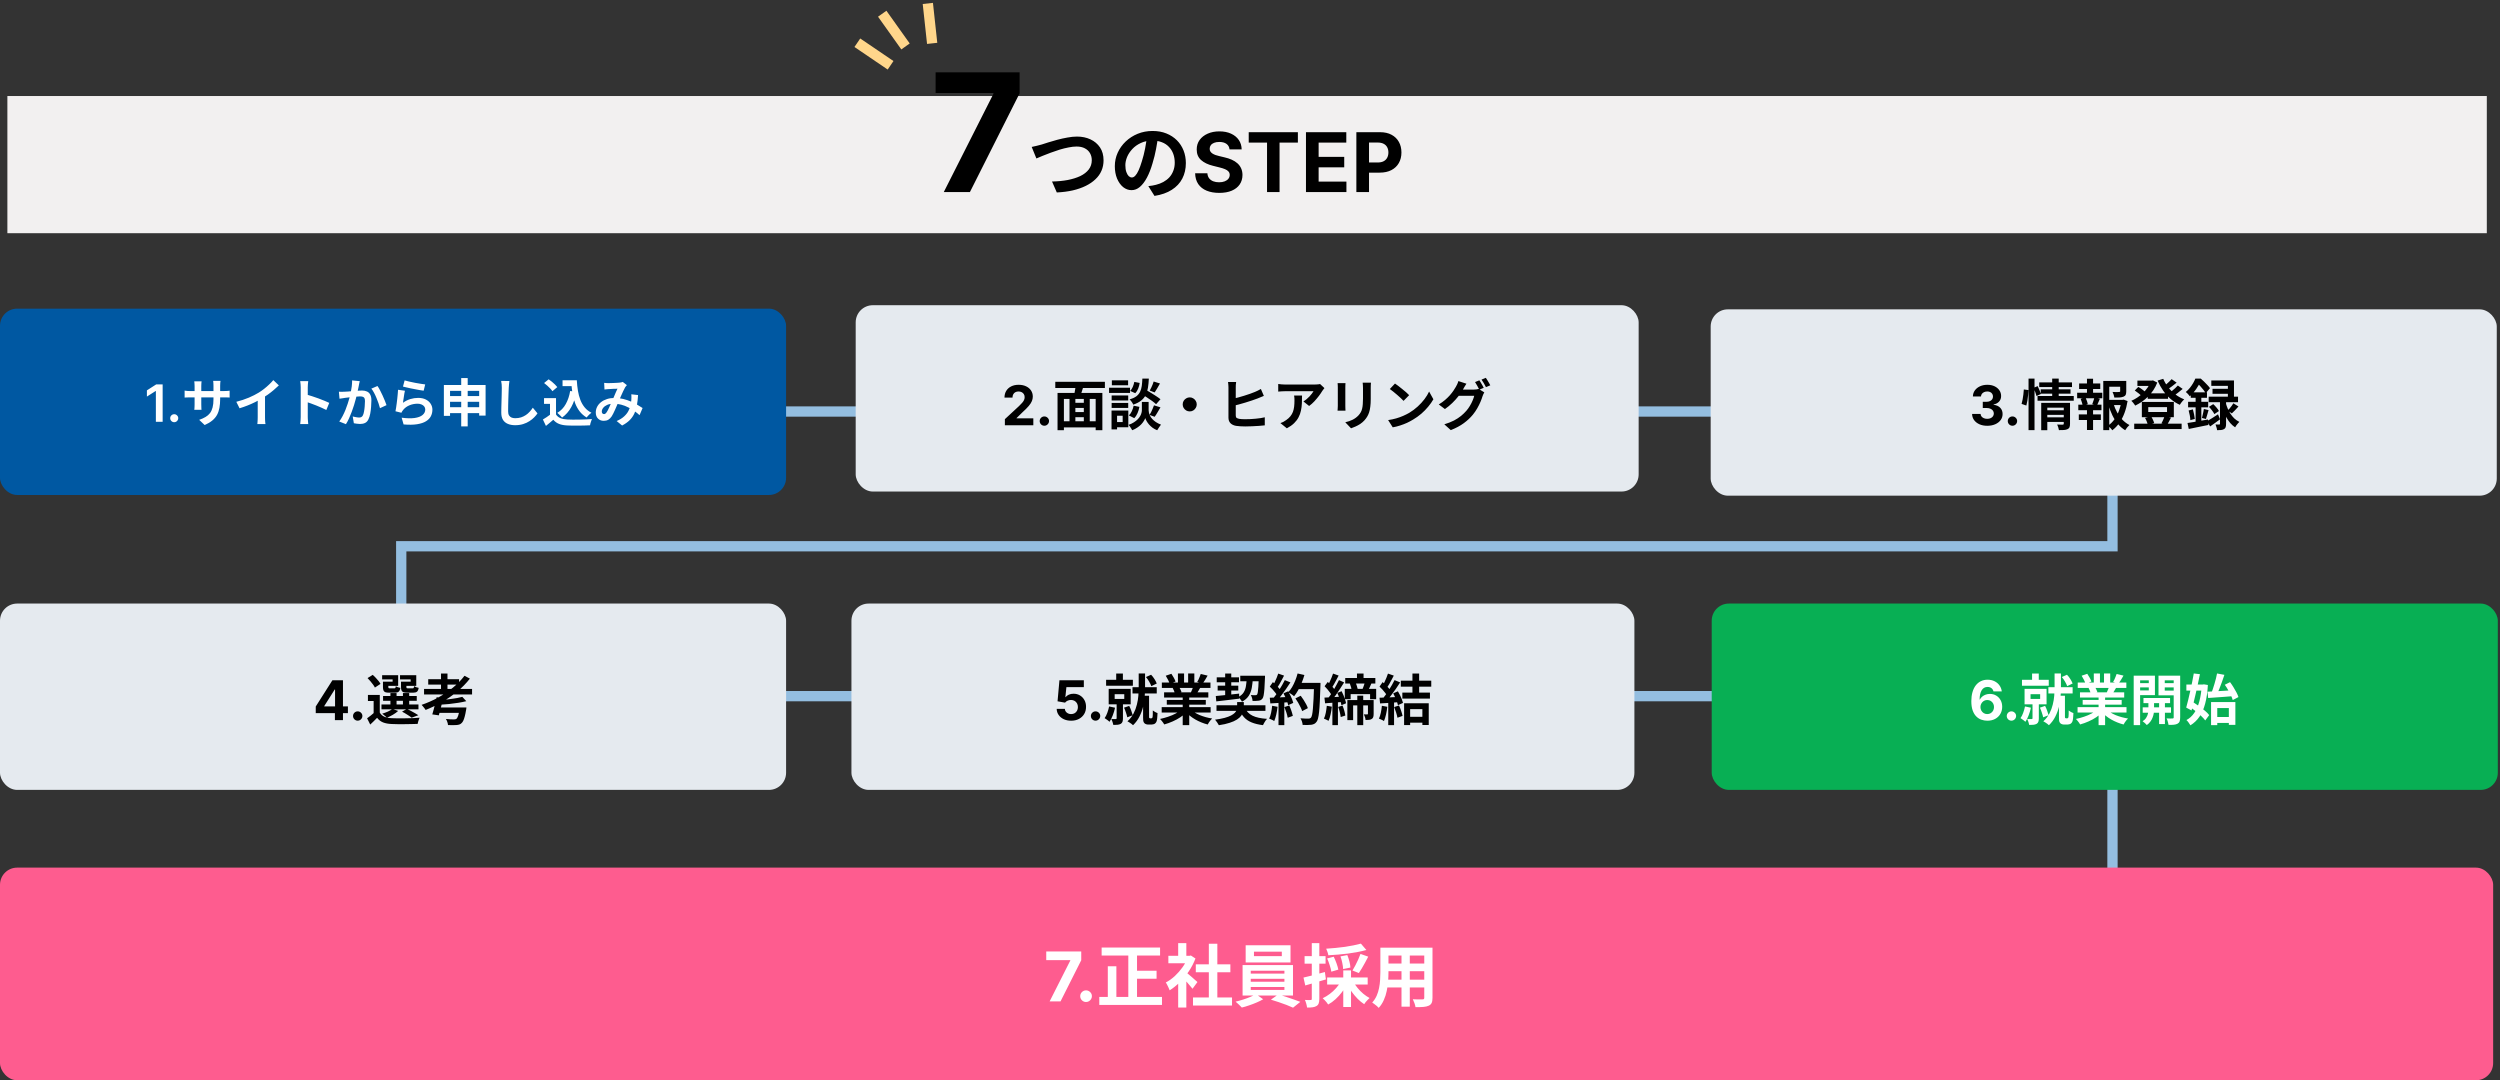
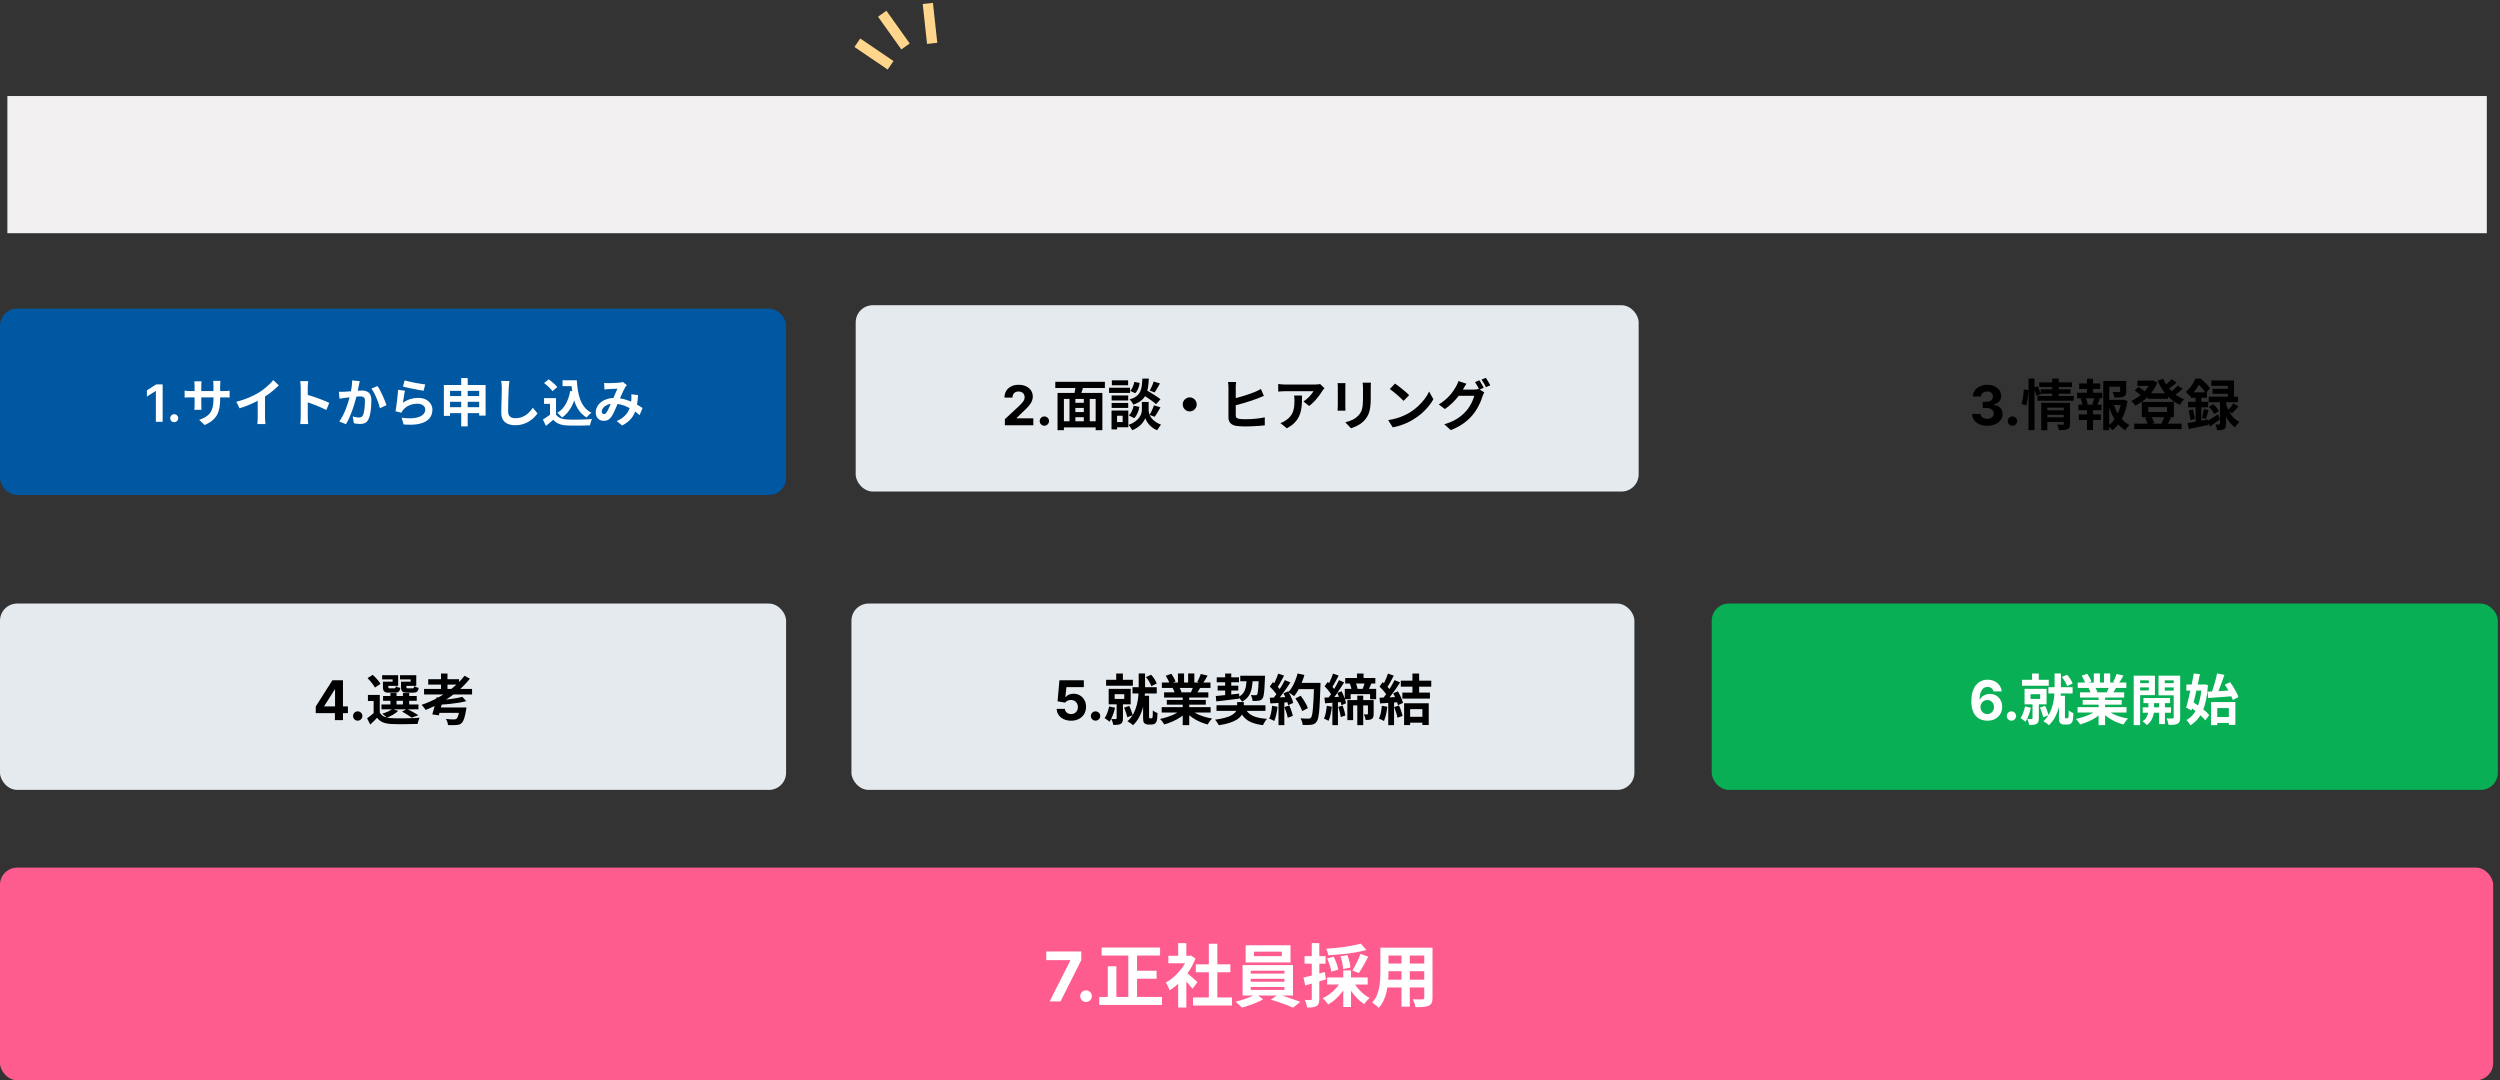
<svg xmlns="http://www.w3.org/2000/svg" width="729" height="315" viewBox="0 0 729 315" fill="none">
  <rect x="0" y="0" width="729" height="315" fill="#333333" stroke="none" />
  <rect x="2.153" y="28" width="723.002" height="40" fill="#F2F0F0" />
-   <path d="M228.161 120H616V159.29H117V203H616V280.5" stroke="#94BEE0" stroke-width="3" />
  <rect y="90" width="229.223" height="54.333" rx="5" fill="#0058A2" />
  <path d="M47.428 112.091V123H45.452V114.014H45.388L42.837 115.644V113.833L45.548 112.091H47.428ZM50.807 123.117C50.483 123.117 50.206 123.004 49.976 122.776C49.745 122.549 49.631 122.272 49.635 121.945C49.631 121.626 49.745 121.352 49.976 121.125C50.206 120.898 50.483 120.784 50.807 120.784C51.119 120.784 51.391 120.898 51.621 121.125C51.856 121.352 51.975 121.626 51.978 121.945C51.975 122.162 51.918 122.359 51.808 122.537C51.701 122.714 51.559 122.856 51.382 122.963C51.208 123.066 51.016 123.117 50.807 123.117ZM64.198 116.37C64.198 117.3 64.129 118.145 63.989 118.905C63.858 119.655 63.629 120.34 63.298 120.96C62.968 121.57 62.508 122.12 61.919 122.61C61.328 123.1 60.584 123.545 59.684 123.945L58.078 122.43C58.798 122.18 59.419 121.9 59.938 121.59C60.468 121.28 60.904 120.9 61.243 120.45C61.584 119.99 61.834 119.44 61.993 118.8C62.163 118.15 62.248 117.365 62.248 116.445V112.455C62.248 112.145 62.239 111.875 62.218 111.645C62.199 111.405 62.178 111.21 62.158 111.06H64.303C64.284 111.21 64.258 111.405 64.228 111.645C64.209 111.875 64.198 112.145 64.198 112.455V116.37ZM58.783 111.195C58.764 111.335 58.743 111.525 58.724 111.765C58.703 111.995 58.694 112.255 58.694 112.545V117.915C58.694 118.135 58.699 118.35 58.709 118.56C58.718 118.76 58.724 118.94 58.724 119.1C58.733 119.25 58.743 119.38 58.754 119.49H56.654C56.673 119.38 56.688 119.25 56.699 119.1C56.709 118.94 56.718 118.76 56.728 118.56C56.739 118.35 56.743 118.135 56.743 117.915V112.545C56.743 112.325 56.733 112.1 56.714 111.87C56.703 111.64 56.684 111.415 56.654 111.195H58.783ZM53.834 113.895C53.934 113.905 54.063 113.925 54.224 113.955C54.383 113.975 54.569 113.995 54.779 114.015C54.989 114.025 55.218 114.03 55.468 114.03H65.308C65.709 114.03 66.034 114.02 66.284 114C66.534 113.98 66.758 113.955 66.959 113.925V115.92C66.799 115.9 66.584 115.89 66.314 115.89C66.043 115.88 65.709 115.875 65.308 115.875H55.468C55.218 115.875 54.989 115.88 54.779 115.89C54.578 115.89 54.398 115.895 54.239 115.905C54.089 115.915 53.953 115.925 53.834 115.935V113.895ZM68.909 117.165C70.258 116.815 71.478 116.41 72.569 115.95C73.668 115.48 74.633 114.99 75.463 114.48C75.984 114.16 76.504 113.795 77.023 113.385C77.553 112.965 78.049 112.535 78.508 112.095C78.978 111.655 79.374 111.235 79.694 110.835L81.314 112.38C80.853 112.83 80.349 113.285 79.799 113.745C79.258 114.205 78.694 114.645 78.103 115.065C77.513 115.485 76.928 115.87 76.349 116.22C75.778 116.55 75.138 116.89 74.428 117.24C73.728 117.59 72.989 117.92 72.209 118.23C71.428 118.54 70.644 118.815 69.853 119.055L68.909 117.165ZM75.148 115.44L77.278 114.945V121.695C77.278 121.915 77.284 122.155 77.293 122.415C77.303 122.675 77.319 122.915 77.338 123.135C77.359 123.365 77.383 123.54 77.413 123.66H75.043C75.064 123.54 75.079 123.365 75.088 123.135C75.109 122.915 75.124 122.675 75.133 122.415C75.144 122.155 75.148 121.915 75.148 121.695V115.44ZM87.689 121.56C87.689 121.37 87.689 121.06 87.689 120.63C87.689 120.19 87.689 119.685 87.689 119.115C87.689 118.535 87.689 117.93 87.689 117.3C87.689 116.67 87.689 116.065 87.689 115.485C87.689 114.895 87.689 114.375 87.689 113.925C87.689 113.475 87.689 113.145 87.689 112.935C87.689 112.675 87.674 112.375 87.644 112.035C87.624 111.695 87.588 111.395 87.538 111.135H89.879C89.849 111.395 89.819 111.685 89.788 112.005C89.758 112.315 89.743 112.625 89.743 112.935C89.743 113.215 89.743 113.595 89.743 114.075C89.743 114.555 89.743 115.09 89.743 115.68C89.743 116.26 89.743 116.855 89.743 117.465C89.743 118.065 89.743 118.645 89.743 119.205C89.743 119.765 89.743 120.255 89.743 120.675C89.743 121.085 89.743 121.38 89.743 121.56C89.743 121.7 89.749 121.9 89.758 122.16C89.769 122.41 89.788 122.67 89.819 122.94C89.849 123.21 89.868 123.45 89.879 123.66H87.538C87.579 123.36 87.614 123.01 87.644 122.61C87.674 122.21 87.689 121.86 87.689 121.56ZM89.293 115.02C89.793 115.15 90.353 115.32 90.974 115.53C91.594 115.73 92.219 115.945 92.849 116.175C93.478 116.405 94.069 116.635 94.618 116.865C95.178 117.085 95.644 117.29 96.013 117.48L95.159 119.55C94.739 119.33 94.273 119.11 93.763 118.89C93.254 118.66 92.734 118.44 92.204 118.23C91.683 118.02 91.168 117.825 90.659 117.645C90.159 117.465 89.704 117.305 89.293 117.165V115.02ZM104.909 111.15C104.859 111.34 104.809 111.55 104.759 111.78C104.719 112 104.679 112.205 104.639 112.395C104.599 112.615 104.549 112.865 104.489 113.145C104.429 113.415 104.369 113.69 104.309 113.97C104.259 114.24 104.204 114.505 104.144 114.765C104.044 115.195 103.919 115.695 103.769 116.265C103.619 116.835 103.444 117.45 103.244 118.11C103.044 118.76 102.819 119.415 102.569 120.075C102.319 120.735 102.054 121.38 101.774 122.01C101.494 122.63 101.194 123.19 100.874 123.69L98.924 122.91C99.273 122.44 99.599 121.915 99.898 121.335C100.209 120.745 100.489 120.14 100.739 119.52C100.989 118.9 101.209 118.29 101.399 117.69C101.599 117.09 101.769 116.53 101.909 116.01C102.049 115.49 102.159 115.045 102.239 114.675C102.379 113.995 102.489 113.34 102.569 112.71C102.649 112.08 102.684 111.485 102.674 110.925L104.909 111.15ZM110.069 112.56C110.309 112.88 110.554 113.285 110.804 113.775C111.064 114.255 111.314 114.765 111.554 115.305C111.804 115.845 112.029 116.365 112.229 116.865C112.439 117.365 112.599 117.79 112.709 118.14L110.804 119.025C110.704 118.605 110.564 118.14 110.384 117.63C110.214 117.11 110.014 116.585 109.784 116.055C109.564 115.515 109.324 115.005 109.064 114.525C108.814 114.045 108.554 113.645 108.284 113.325L110.069 112.56ZM98.819 114.225C99.088 114.245 99.353 114.255 99.614 114.255C99.874 114.245 100.144 114.235 100.424 114.225C100.664 114.215 100.959 114.2 101.309 114.18C101.669 114.15 102.044 114.12 102.434 114.09C102.834 114.06 103.234 114.03 103.634 114C104.034 113.96 104.404 113.93 104.744 113.91C105.084 113.89 105.364 113.88 105.584 113.88C106.114 113.88 106.579 113.97 106.979 114.15C107.389 114.32 107.709 114.615 107.939 115.035C108.179 115.455 108.299 116.025 108.299 116.745C108.299 117.335 108.269 117.975 108.209 118.665C108.159 119.355 108.074 120.015 107.954 120.645C107.834 121.275 107.664 121.81 107.444 122.25C107.204 122.77 106.874 123.13 106.454 123.33C106.044 123.53 105.554 123.63 104.984 123.63C104.694 123.63 104.384 123.605 104.054 123.555C103.734 123.515 103.444 123.47 103.184 123.42L102.854 121.44C103.054 121.49 103.269 121.54 103.499 121.59C103.739 121.64 103.964 121.68 104.174 121.71C104.394 121.74 104.569 121.755 104.699 121.755C104.949 121.755 105.169 121.71 105.359 121.62C105.549 121.52 105.704 121.35 105.824 121.11C105.964 120.82 106.074 120.445 106.154 119.985C106.244 119.525 106.309 119.03 106.349 118.5C106.399 117.96 106.424 117.445 106.424 116.955C106.424 116.555 106.369 116.26 106.259 116.07C106.149 115.88 105.984 115.755 105.764 115.695C105.554 115.625 105.289 115.59 104.969 115.59C104.749 115.59 104.439 115.61 104.039 115.65C103.649 115.68 103.234 115.72 102.794 115.77C102.354 115.81 101.939 115.855 101.549 115.905C101.169 115.955 100.874 115.99 100.664 116.01C100.454 116.05 100.179 116.095 99.838 116.145C99.508 116.185 99.228 116.225 98.999 116.265L98.819 114.225ZM117.989 110.925C118.349 111.035 118.799 111.15 119.339 111.27C119.879 111.39 120.444 111.51 121.034 111.63C121.624 111.74 122.179 111.835 122.699 111.915C123.229 111.995 123.659 112.055 123.989 112.095L123.539 113.925C123.239 113.885 122.874 113.83 122.444 113.76C122.024 113.68 121.574 113.595 121.094 113.505C120.624 113.415 120.159 113.325 119.699 113.235C119.239 113.135 118.819 113.04 118.439 112.95C118.059 112.86 117.749 112.785 117.509 112.725L117.989 110.925ZM118.079 113.94C118.029 114.14 117.974 114.4 117.914 114.72C117.864 115.03 117.814 115.355 117.764 115.695C117.714 116.035 117.664 116.36 117.614 116.67C117.574 116.98 117.539 117.24 117.509 117.45C118.189 116.96 118.899 116.6 119.639 116.37C120.389 116.14 121.154 116.025 121.934 116.025C122.814 116.025 123.564 116.185 124.184 116.505C124.804 116.825 125.274 117.245 125.594 117.765C125.924 118.285 126.089 118.85 126.089 119.46C126.089 120.14 125.944 120.77 125.654 121.35C125.364 121.93 124.889 122.425 124.229 122.835C123.569 123.245 122.704 123.535 121.634 123.705C120.564 123.875 119.249 123.895 117.689 123.765L117.119 121.8C118.619 122 119.879 122.03 120.899 121.89C121.919 121.74 122.689 121.45 123.209 121.02C123.739 120.58 124.004 120.045 124.004 119.415C124.004 119.085 123.909 118.795 123.719 118.545C123.529 118.285 123.264 118.085 122.924 117.945C122.584 117.795 122.199 117.72 121.769 117.72C120.929 117.72 120.139 117.875 119.399 118.185C118.669 118.485 118.069 118.92 117.599 119.49C117.469 119.65 117.359 119.8 117.269 119.94C117.189 120.07 117.114 120.21 117.044 120.36L115.319 119.925C115.379 119.635 115.439 119.295 115.499 118.905C115.559 118.505 115.619 118.08 115.679 117.63C115.739 117.17 115.794 116.71 115.844 116.25C115.894 115.79 115.939 115.335 115.979 114.885C116.019 114.435 116.049 114.025 116.069 113.655L118.079 113.94ZM129.434 112.26H141.599V121.185H139.724V113.985H131.234V121.26H129.434V112.26ZM130.619 115.5H140.609V117.165H130.619V115.5ZM130.604 118.74H140.639V120.465H130.604V118.74ZM134.489 110.25H136.379V124.335H134.489V110.25ZM148.544 111.105C148.504 111.415 148.464 111.75 148.424 112.11C148.394 112.47 148.369 112.8 148.349 113.1C148.339 113.51 148.319 114.01 148.289 114.6C148.269 115.18 148.249 115.79 148.229 116.43C148.219 117.07 148.204 117.7 148.184 118.32C148.174 118.94 148.169 119.48 148.169 119.94C148.169 120.44 148.259 120.84 148.439 121.14C148.629 121.43 148.879 121.64 149.189 121.77C149.499 121.89 149.849 121.95 150.239 121.95C150.859 121.95 151.424 121.87 151.934 121.71C152.444 121.54 152.909 121.315 153.329 121.035C153.749 120.755 154.124 120.43 154.454 120.06C154.794 119.69 155.099 119.3 155.369 118.89L156.734 120.54C156.494 120.9 156.179 121.28 155.789 121.68C155.399 122.08 154.934 122.455 154.394 122.805C153.864 123.155 153.249 123.44 152.549 123.66C151.849 123.88 151.074 123.99 150.224 123.99C149.404 123.99 148.689 123.86 148.079 123.6C147.479 123.35 147.009 122.96 146.669 122.43C146.339 121.89 146.174 121.195 146.174 120.345C146.174 119.935 146.179 119.47 146.189 118.95C146.199 118.42 146.214 117.87 146.234 117.3C146.254 116.73 146.269 116.175 146.279 115.635C146.289 115.085 146.299 114.59 146.309 114.15C146.319 113.71 146.324 113.36 146.324 113.1C146.324 112.74 146.309 112.39 146.279 112.05C146.249 111.7 146.199 111.375 146.129 111.075L148.544 111.105ZM164.039 110.88H167.219V112.59H164.039V110.88ZM166.304 110.88H168.194C168.254 111.95 168.364 112.97 168.524 113.94C168.684 114.91 168.924 115.81 169.244 116.64C169.564 117.46 169.984 118.185 170.504 118.815C171.024 119.445 171.679 119.96 172.469 120.36C172.319 120.46 172.154 120.59 171.974 120.75C171.804 120.91 171.634 121.08 171.464 121.26C171.304 121.43 171.169 121.59 171.059 121.74C170.259 121.26 169.589 120.675 169.049 119.985C168.509 119.285 168.069 118.5 167.729 117.63C167.399 116.76 167.144 115.825 166.964 114.825C166.794 113.825 166.674 112.78 166.604 111.69H166.304V110.88ZM166.259 114.015L168.104 114.27C167.784 115.96 167.279 117.435 166.589 118.695C165.899 119.955 165.004 120.975 163.904 121.755C163.814 121.635 163.684 121.49 163.514 121.32C163.354 121.15 163.179 120.98 162.989 120.81C162.809 120.63 162.649 120.49 162.509 120.39C163.559 119.76 164.384 118.9 164.984 117.81C165.594 116.72 166.019 115.455 166.259 114.015ZM162.134 116.1V121.635H160.379V117.765H158.639V116.1H162.134ZM162.134 120.855C162.444 121.345 162.879 121.705 163.439 121.935C163.999 122.165 164.669 122.295 165.449 122.325C165.889 122.345 166.409 122.36 167.009 122.37C167.619 122.37 168.259 122.365 168.929 122.355C169.599 122.345 170.254 122.325 170.894 122.295C171.544 122.265 172.119 122.23 172.619 122.19C172.559 122.33 172.489 122.51 172.409 122.73C172.329 122.95 172.254 123.175 172.184 123.405C172.124 123.635 172.079 123.84 172.049 124.02C171.599 124.05 171.084 124.07 170.504 124.08C169.924 124.1 169.329 124.11 168.719 124.11C168.109 124.12 167.519 124.12 166.949 124.11C166.379 124.1 165.869 124.085 165.419 124.065C164.499 124.025 163.714 123.88 163.064 123.63C162.414 123.39 161.839 122.98 161.339 122.4C161.009 122.68 160.669 122.97 160.319 123.27C159.979 123.57 159.604 123.88 159.194 124.2L158.309 122.325C158.659 122.115 159.024 121.885 159.404 121.635C159.784 121.385 160.149 121.125 160.499 120.855H162.134ZM158.654 111.69L159.989 110.61C160.299 110.81 160.614 111.045 160.934 111.315C161.254 111.575 161.554 111.845 161.834 112.125C162.114 112.395 162.339 112.645 162.509 112.875L161.084 114.075C160.934 113.835 160.724 113.575 160.454 113.295C160.194 113.015 159.904 112.735 159.584 112.455C159.264 112.165 158.954 111.91 158.654 111.69ZM176.174 111.645C176.384 111.665 176.604 111.685 176.834 111.705C177.074 111.715 177.274 111.72 177.434 111.72C177.654 111.72 177.904 111.715 178.184 111.705C178.474 111.695 178.769 111.685 179.069 111.675C179.369 111.665 179.654 111.65 179.924 111.63C180.194 111.61 180.414 111.595 180.584 111.585C180.764 111.575 180.944 111.55 181.124 111.51C181.314 111.47 181.474 111.425 181.604 111.375L182.804 112.305C182.704 112.425 182.609 112.535 182.519 112.635C182.429 112.725 182.354 112.825 182.294 112.935C182.124 113.215 181.929 113.6 181.709 114.09C181.489 114.57 181.254 115.09 181.004 115.65C180.764 116.21 180.529 116.755 180.299 117.285C180.149 117.625 179.994 117.985 179.834 118.365C179.674 118.745 179.509 119.125 179.339 119.505C179.169 119.875 179.004 120.225 178.844 120.555C178.684 120.875 178.529 121.155 178.379 121.395C178.079 121.845 177.744 122.18 177.374 122.4C177.004 122.61 176.559 122.715 176.039 122.715C175.379 122.715 174.829 122.5 174.389 122.07C173.949 121.64 173.729 121.045 173.729 120.285C173.729 119.685 173.864 119.125 174.134 118.605C174.404 118.085 174.784 117.635 175.274 117.255C175.774 116.865 176.359 116.565 177.029 116.355C177.699 116.145 178.434 116.04 179.234 116.04C180.104 116.04 180.944 116.14 181.754 116.34C182.564 116.54 183.319 116.795 184.019 117.105C184.729 117.415 185.364 117.74 185.924 118.08C186.494 118.41 186.979 118.71 187.379 118.98L186.494 121.065C186.044 120.645 185.539 120.24 184.979 119.85C184.419 119.46 183.819 119.105 183.179 118.785C182.549 118.455 181.874 118.195 181.154 118.005C180.444 117.815 179.704 117.72 178.934 117.72C178.204 117.72 177.579 117.835 177.059 118.065C176.549 118.295 176.159 118.585 175.889 118.935C175.619 119.275 175.484 119.63 175.484 120C175.484 120.24 175.544 120.425 175.664 120.555C175.794 120.685 175.944 120.75 176.114 120.75C176.274 120.75 176.409 120.71 176.519 120.63C176.629 120.55 176.754 120.415 176.894 120.225C177.024 120.045 177.149 119.83 177.269 119.58C177.399 119.33 177.529 119.055 177.659 118.755C177.799 118.455 177.934 118.15 178.064 117.84C178.204 117.53 178.339 117.23 178.469 116.94C178.649 116.54 178.834 116.125 179.024 115.695C179.214 115.255 179.394 114.83 179.564 114.42C179.744 114.01 179.909 113.65 180.059 113.34C179.909 113.35 179.724 113.36 179.504 113.37C179.284 113.37 179.049 113.375 178.799 113.385C178.559 113.395 178.319 113.41 178.079 113.43C177.849 113.44 177.649 113.45 177.479 113.46C177.329 113.47 177.134 113.485 176.894 113.505C176.664 113.525 176.454 113.55 176.264 113.58L176.174 111.645ZM186.059 115.2C185.999 116.26 185.889 117.235 185.729 118.125C185.579 119.005 185.334 119.81 184.994 120.54C184.664 121.26 184.209 121.915 183.629 122.505C183.049 123.085 182.309 123.61 181.409 124.08L179.819 122.775C180.739 122.375 181.474 121.915 182.024 121.395C182.584 120.875 183.004 120.33 183.284 119.76C183.574 119.19 183.774 118.635 183.884 118.095C183.994 117.545 184.064 117.05 184.094 116.61C184.114 116.32 184.124 116.035 184.124 115.755C184.124 115.465 184.114 115.205 184.094 114.975L186.059 115.2Z" fill="white" />
  <rect x="249.52" y="89" width="228.31" height="54.333" rx="5" fill="#E5EAEF" />
  <path d="M293.021 124V122.227L297.163 118.392C297.516 118.051 297.811 117.744 298.05 117.472C298.292 117.199 298.476 116.932 298.601 116.67C298.726 116.405 298.788 116.119 298.788 115.812C298.788 115.472 298.711 115.178 298.555 114.932C298.4 114.682 298.188 114.491 297.919 114.358C297.65 114.222 297.345 114.153 297.004 114.153C296.648 114.153 296.338 114.225 296.072 114.369C295.807 114.513 295.603 114.72 295.459 114.989C295.315 115.258 295.243 115.578 295.243 115.949H292.908C292.908 115.187 293.08 114.527 293.425 113.966C293.769 113.405 294.252 112.972 294.874 112.665C295.495 112.358 296.211 112.205 297.021 112.205C297.855 112.205 298.58 112.352 299.197 112.648C299.819 112.939 300.302 113.345 300.646 113.864C300.991 114.383 301.163 114.977 301.163 115.648C301.163 116.087 301.076 116.521 300.902 116.949C300.732 117.377 300.427 117.852 299.987 118.375C299.548 118.894 298.929 119.517 298.129 120.244L296.43 121.909V121.989H301.317V124H293.021ZM304.537 124.148C304.162 124.148 303.84 124.015 303.571 123.75C303.306 123.481 303.173 123.159 303.173 122.784C303.173 122.413 303.306 122.095 303.571 121.83C303.84 121.564 304.162 121.432 304.537 121.432C304.901 121.432 305.219 121.564 305.491 121.83C305.764 122.095 305.901 122.413 305.901 122.784C305.901 123.034 305.836 123.263 305.707 123.472C305.582 123.676 305.418 123.841 305.213 123.966C305.009 124.087 304.783 124.148 304.537 124.148ZM312.682 117.456H316.81V118.96H312.682V117.456ZM312.682 120.16H316.826V121.664H312.682V120.16ZM309.594 122.848H320.394V124.624H309.594V122.848ZM308.378 114.576H321.45V125.44H319.498V116.336H310.234V125.44H308.378V114.576ZM311.866 115.744H313.578V123.648H311.866V115.744ZM316.042 115.744H317.77V123.632H316.042V115.744ZM313.69 112.16L315.946 112.64C315.754 113.227 315.567 113.813 315.386 114.4C315.215 114.976 315.05 115.472 314.89 115.888L313.146 115.424C313.221 115.115 313.295 114.773 313.37 114.4C313.445 114.016 313.509 113.632 313.562 113.248C313.626 112.853 313.669 112.491 313.69 112.16ZM307.722 111.328H322.186V113.136H307.722V111.328ZM332.874 114.896L334.058 113.632C334.517 113.888 335.018 114.181 335.562 114.512C336.117 114.843 336.645 115.179 337.146 115.52C337.658 115.851 338.074 116.149 338.394 116.416L337.114 117.872C336.826 117.584 336.437 117.264 335.946 116.912C335.455 116.56 334.938 116.208 334.394 115.856C333.85 115.504 333.343 115.184 332.874 114.896ZM333.978 117.2H334.938V119.632C334.938 119.845 334.97 120.091 335.034 120.368C335.098 120.645 335.205 120.944 335.354 121.264C335.514 121.573 335.733 121.883 336.01 122.192C336.287 122.491 336.634 122.784 337.05 123.072C337.466 123.349 337.962 123.6 338.538 123.824C338.378 124.048 338.186 124.32 337.962 124.64C337.738 124.96 337.562 125.232 337.434 125.456C336.933 125.264 336.479 125.019 336.074 124.72C335.679 124.421 335.338 124.107 335.05 123.776C334.762 123.435 334.527 123.104 334.346 122.784C334.165 122.453 334.037 122.165 333.962 121.92C333.877 122.165 333.733 122.448 333.53 122.768C333.338 123.088 333.082 123.419 332.762 123.76C332.442 124.091 332.063 124.4 331.626 124.688C331.199 124.987 330.709 125.243 330.154 125.456C330.079 125.307 329.978 125.131 329.85 124.928C329.733 124.736 329.605 124.544 329.466 124.352C329.327 124.171 329.199 124.016 329.082 123.888C329.701 123.675 330.229 123.424 330.666 123.136C331.114 122.848 331.487 122.549 331.786 122.24C332.085 121.92 332.319 121.605 332.49 121.296C332.671 120.976 332.794 120.672 332.858 120.384C332.933 120.096 332.97 119.845 332.97 119.632V117.2H333.978ZM333.114 110.4H335.002C334.959 111.36 334.874 112.235 334.746 113.024C334.629 113.813 334.415 114.523 334.106 115.152C333.807 115.771 333.365 116.315 332.778 116.784C332.202 117.253 331.429 117.659 330.458 118C330.373 117.765 330.223 117.499 330.01 117.2C329.797 116.891 329.589 116.651 329.386 116.48C330.229 116.224 330.89 115.915 331.37 115.552C331.85 115.179 332.207 114.747 332.442 114.256C332.687 113.755 332.853 113.189 332.938 112.56C333.023 111.92 333.082 111.2 333.114 110.4ZM330.762 111.36L332.33 111.664C332.255 112.208 332.111 112.752 331.898 113.296C331.685 113.84 331.402 114.293 331.05 114.656L329.562 114C329.85 113.712 330.101 113.323 330.314 112.832C330.527 112.341 330.677 111.851 330.762 111.36ZM330.57 118.304L332.25 118.64C332.143 119.259 331.962 119.867 331.706 120.464C331.461 121.051 331.141 121.541 330.746 121.936L329.178 121.136C329.519 120.837 329.807 120.427 330.042 119.904C330.287 119.381 330.463 118.848 330.57 118.304ZM336.41 111.248L338.25 111.824C337.983 112.304 337.711 112.779 337.434 113.248C337.167 113.707 336.922 114.101 336.698 114.432L335.258 113.888C335.397 113.653 335.541 113.381 335.69 113.072C335.839 112.763 335.978 112.448 336.106 112.128C336.234 111.808 336.335 111.515 336.41 111.248ZM336.506 118.192L338.394 118.784C338.106 119.275 337.813 119.771 337.514 120.272C337.226 120.773 336.954 121.195 336.698 121.536L335.21 120.992C335.37 120.736 335.53 120.448 335.69 120.128C335.85 119.797 335.999 119.461 336.138 119.12C336.287 118.779 336.41 118.469 336.506 118.192ZM324.154 115.312H328.986V116.768H324.154V115.312ZM324.218 110.912H328.954V112.352H324.218V110.912ZM324.154 117.504H328.986V118.944H324.154V117.504ZM323.402 113.056H329.514V114.576H323.402V113.056ZM324.986 119.712H329.018V124.592H324.986V123.072H327.37V121.232H324.986V119.712ZM324.122 119.712H325.738V125.216H324.122V119.712ZM346.922 115.872C347.306 115.872 347.647 115.968 347.946 116.16C348.255 116.341 348.501 116.587 348.682 116.896C348.874 117.195 348.97 117.536 348.97 117.92C348.97 118.293 348.874 118.635 348.682 118.944C348.501 119.253 348.255 119.504 347.946 119.696C347.647 119.877 347.306 119.968 346.922 119.968C346.549 119.968 346.207 119.877 345.898 119.696C345.589 119.504 345.338 119.253 345.146 118.944C344.965 118.635 344.874 118.293 344.874 117.92C344.874 117.536 344.965 117.195 345.146 116.896C345.338 116.587 345.589 116.341 345.898 116.16C346.207 115.968 346.549 115.872 346.922 115.872ZM360.458 111.392C360.415 111.637 360.383 111.92 360.362 112.24C360.351 112.56 360.346 112.832 360.346 113.056C360.346 113.216 360.346 113.499 360.346 113.904C360.346 114.309 360.346 114.784 360.346 115.328C360.346 115.861 360.346 116.427 360.346 117.024C360.346 117.611 360.346 118.181 360.346 118.736C360.346 119.28 360.346 119.765 360.346 120.192C360.346 120.619 360.346 120.933 360.346 121.136C360.346 121.477 360.426 121.712 360.586 121.84C360.757 121.968 361.023 122.069 361.386 122.144C361.621 122.176 361.898 122.203 362.218 122.224C362.538 122.235 362.874 122.24 363.226 122.24C363.642 122.24 364.101 122.229 364.602 122.208C365.114 122.176 365.626 122.139 366.138 122.096C366.661 122.053 367.151 121.995 367.61 121.92C368.079 121.845 368.479 121.765 368.81 121.68V124.032C368.309 124.096 367.722 124.149 367.05 124.192C366.389 124.245 365.711 124.283 365.018 124.304C364.335 124.336 363.695 124.352 363.098 124.352C362.586 124.352 362.095 124.336 361.626 124.304C361.157 124.272 360.751 124.229 360.41 124.176C359.717 124.048 359.178 123.787 358.794 123.392C358.41 122.997 358.218 122.459 358.218 121.776C358.218 121.467 358.218 121.067 358.218 120.576C358.218 120.075 358.218 119.525 358.218 118.928C358.218 118.32 358.218 117.712 358.218 117.104C358.218 116.485 358.218 115.904 358.218 115.36C358.218 114.805 358.218 114.325 358.218 113.92C358.218 113.515 358.218 113.227 358.218 113.056C358.218 112.896 358.213 112.715 358.202 112.512C358.191 112.309 358.175 112.107 358.154 111.904C358.133 111.691 358.111 111.52 358.09 111.392H360.458ZM359.402 116.304C359.914 116.197 360.463 116.064 361.05 115.904C361.637 115.744 362.223 115.573 362.81 115.392C363.407 115.211 363.973 115.024 364.506 114.832C365.039 114.64 365.514 114.459 365.93 114.288C366.218 114.171 366.501 114.043 366.778 113.904C367.066 113.765 367.365 113.605 367.674 113.424L368.538 115.44C368.229 115.568 367.903 115.701 367.562 115.84C367.231 115.979 366.933 116.101 366.666 116.208C366.197 116.389 365.658 116.581 365.05 116.784C364.442 116.987 363.807 117.189 363.146 117.392C362.495 117.584 361.845 117.771 361.194 117.952C360.554 118.123 359.962 118.272 359.418 118.4L359.402 116.304ZM386.202 113.168C386.117 113.275 386.01 113.413 385.882 113.584C385.754 113.744 385.653 113.883 385.578 114C385.333 114.416 385.007 114.896 384.602 115.44C384.197 115.973 383.749 116.507 383.258 117.04C382.767 117.563 382.261 118.011 381.738 118.384L380.074 117.056C380.394 116.864 380.709 116.64 381.018 116.384C381.327 116.128 381.61 115.861 381.866 115.584C382.133 115.296 382.362 115.024 382.554 114.768C382.757 114.512 382.911 114.283 383.018 114.08C382.879 114.08 382.645 114.08 382.314 114.08C381.983 114.08 381.589 114.08 381.13 114.08C380.671 114.08 380.175 114.08 379.642 114.08C379.119 114.08 378.597 114.08 378.074 114.08C377.551 114.08 377.055 114.08 376.586 114.08C376.127 114.08 375.727 114.08 375.386 114.08C375.055 114.08 374.821 114.08 374.682 114.08C374.351 114.08 374.037 114.091 373.738 114.112C373.439 114.133 373.103 114.16 372.73 114.192V111.968C373.039 112.011 373.359 112.048 373.69 112.08C374.021 112.112 374.351 112.128 374.682 112.128C374.821 112.128 375.066 112.128 375.418 112.128C375.77 112.128 376.186 112.128 376.666 112.128C377.157 112.128 377.674 112.128 378.218 112.128C378.773 112.128 379.322 112.128 379.866 112.128C380.421 112.128 380.933 112.128 381.402 112.128C381.882 112.128 382.287 112.128 382.618 112.128C382.959 112.128 383.189 112.128 383.306 112.128C383.455 112.128 383.637 112.123 383.85 112.112C384.063 112.101 384.271 112.085 384.474 112.064C384.687 112.043 384.842 112.016 384.938 111.984L386.202 113.168ZM379.674 115.328C379.674 116.117 379.658 116.88 379.626 117.616C379.594 118.352 379.503 119.061 379.354 119.744C379.215 120.416 378.986 121.056 378.666 121.664C378.357 122.272 377.925 122.848 377.37 123.392C376.815 123.936 376.106 124.437 375.242 124.896L373.37 123.376C373.626 123.291 373.898 123.179 374.186 123.04C374.474 122.891 374.762 122.709 375.05 122.496C375.562 122.144 375.973 121.771 376.282 121.376C376.602 120.981 376.847 120.555 377.018 120.096C377.189 119.627 377.306 119.12 377.37 118.576C377.434 118.021 377.466 117.419 377.466 116.768C377.466 116.523 377.461 116.288 377.45 116.064C377.439 115.829 377.407 115.584 377.354 115.328H379.674ZM399.77 111.584C399.759 111.808 399.743 112.053 399.722 112.32C399.711 112.576 399.706 112.864 399.706 113.184C399.706 113.461 399.706 113.797 399.706 114.192C399.706 114.587 399.706 114.981 399.706 115.376C399.706 115.76 399.706 116.085 399.706 116.352C399.706 117.205 399.663 117.952 399.578 118.592C399.503 119.232 399.386 119.792 399.226 120.272C399.066 120.752 398.869 121.179 398.634 121.552C398.41 121.915 398.149 122.261 397.85 122.592C397.498 122.976 397.093 123.323 396.634 123.632C396.175 123.931 395.711 124.181 395.242 124.384C394.783 124.597 394.357 124.768 393.962 124.896L392.282 123.136C393.082 122.955 393.802 122.704 394.442 122.384C395.093 122.053 395.658 121.632 396.138 121.12C396.415 120.811 396.639 120.501 396.81 120.192C396.981 119.883 397.109 119.541 397.194 119.168C397.29 118.784 397.354 118.352 397.386 117.872C397.429 117.392 397.45 116.843 397.45 116.224C397.45 115.947 397.45 115.616 397.45 115.232C397.45 114.848 397.45 114.469 397.45 114.096C397.45 113.723 397.45 113.419 397.45 113.184C397.45 112.864 397.439 112.576 397.418 112.32C397.407 112.053 397.386 111.808 397.354 111.584H399.77ZM392.346 111.712C392.335 111.904 392.325 112.096 392.314 112.288C392.303 112.469 392.298 112.688 392.298 112.944C392.298 113.061 392.298 113.253 392.298 113.52C392.298 113.787 392.298 114.101 392.298 114.464C392.298 114.816 392.298 115.189 392.298 115.584C392.298 115.968 392.298 116.341 392.298 116.704C392.298 117.067 392.298 117.397 392.298 117.696C392.298 117.984 392.298 118.203 392.298 118.352C392.298 118.555 392.303 118.789 392.314 119.056C392.325 119.323 392.335 119.552 392.346 119.744H390.026C390.037 119.595 390.053 119.381 390.074 119.104C390.095 118.827 390.106 118.571 390.106 118.336C390.106 118.187 390.106 117.968 390.106 117.68C390.106 117.392 390.106 117.067 390.106 116.704C390.106 116.331 390.106 115.952 390.106 115.568C390.106 115.173 390.106 114.8 390.106 114.448C390.106 114.096 390.106 113.787 390.106 113.52C390.106 113.253 390.106 113.061 390.106 112.944C390.106 112.795 390.101 112.603 390.09 112.368C390.079 112.123 390.063 111.904 390.042 111.712H392.346ZM406.778 111.84C407.055 112.032 407.381 112.267 407.754 112.544C408.127 112.821 408.511 113.125 408.906 113.456C409.311 113.776 409.69 114.091 410.042 114.4C410.394 114.709 410.682 114.987 410.906 115.232L409.274 116.896C409.071 116.672 408.805 116.405 408.474 116.096C408.143 115.787 407.786 115.467 407.402 115.136C407.018 114.805 406.639 114.491 406.266 114.192C405.893 113.893 405.562 113.643 405.274 113.44L406.778 111.84ZM404.778 122.496C405.61 122.379 406.394 122.213 407.13 122C407.866 121.787 408.549 121.541 409.178 121.264C409.807 120.987 410.383 120.699 410.906 120.4C411.813 119.856 412.645 119.237 413.402 118.544C414.159 117.851 414.821 117.131 415.386 116.384C415.951 115.627 416.399 114.891 416.73 114.176L417.978 116.432C417.573 117.147 417.071 117.861 416.474 118.576C415.887 119.291 415.221 119.973 414.474 120.624C413.727 121.264 412.922 121.84 412.058 122.352C411.514 122.683 410.927 122.997 410.298 123.296C409.669 123.584 409.002 123.84 408.298 124.064C407.605 124.299 406.879 124.48 406.122 124.608L404.778 122.496ZM431.386 110.896C431.525 111.088 431.669 111.317 431.818 111.584C431.978 111.851 432.133 112.117 432.282 112.384C432.431 112.651 432.554 112.885 432.65 113.088L431.37 113.632C431.21 113.301 431.013 112.928 430.778 112.512C430.554 112.085 430.335 111.717 430.122 111.408L431.386 110.896ZM433.274 110.176C433.413 110.368 433.562 110.603 433.722 110.88C433.893 111.147 434.053 111.413 434.202 111.68C434.362 111.936 434.485 112.16 434.57 112.352L433.306 112.896C433.135 112.555 432.933 112.176 432.698 111.76C432.463 111.344 432.234 110.987 432.01 110.688L433.274 110.176ZM432.826 114.416C432.73 114.565 432.634 114.747 432.538 114.96C432.442 115.163 432.362 115.365 432.298 115.568C432.159 116.037 431.962 116.576 431.706 117.184C431.45 117.781 431.141 118.4 430.778 119.04C430.415 119.68 429.989 120.304 429.498 120.912C428.741 121.829 427.85 122.661 426.826 123.408C425.813 124.155 424.554 124.827 423.05 125.424L421.162 123.728C422.25 123.397 423.189 123.029 423.978 122.624C424.767 122.208 425.455 121.76 426.042 121.28C426.629 120.8 427.151 120.293 427.61 119.76C427.973 119.344 428.309 118.875 428.618 118.352C428.938 117.829 429.205 117.307 429.418 116.784C429.642 116.261 429.797 115.803 429.882 115.408H424.49L425.226 113.6C425.365 113.6 425.594 113.6 425.914 113.6C426.234 113.6 426.591 113.6 426.986 113.6C427.381 113.6 427.77 113.6 428.154 113.6C428.549 113.6 428.895 113.6 429.194 113.6C429.493 113.6 429.69 113.6 429.786 113.6C430.042 113.6 430.293 113.584 430.538 113.552C430.794 113.509 431.007 113.461 431.178 113.408L432.826 114.416ZM427.61 111.888C427.418 112.165 427.231 112.464 427.05 112.784C426.869 113.104 426.73 113.349 426.634 113.52C426.271 114.16 425.823 114.827 425.29 115.52C424.757 116.203 424.154 116.869 423.482 117.52C422.821 118.16 422.106 118.747 421.338 119.28L419.546 117.936C420.25 117.509 420.869 117.067 421.402 116.608C421.935 116.149 422.399 115.696 422.794 115.248C423.189 114.789 423.53 114.352 423.818 113.936C424.106 113.509 424.346 113.125 424.538 112.784C424.666 112.592 424.799 112.336 424.938 112.016C425.087 111.685 425.194 111.387 425.258 111.12L427.61 111.888Z" fill="black" />
-   <rect x="498.834" y="90.207" width="229.223" height="54.333" rx="5" fill="#E5EAEF" />
  <path d="M579.478 124.159C578.63 124.159 577.874 124.013 577.211 123.722C576.552 123.426 576.031 123.021 575.649 122.506C575.27 121.987 575.075 121.388 575.063 120.71H577.541C577.556 120.994 577.649 121.244 577.819 121.46C577.993 121.672 578.224 121.837 578.512 121.955C578.8 122.072 579.124 122.131 579.484 122.131C579.859 122.131 580.19 122.064 580.478 121.932C580.766 121.799 580.991 121.616 581.154 121.381C581.317 121.146 581.399 120.875 581.399 120.568C581.399 120.258 581.311 119.983 581.137 119.744C580.967 119.502 580.721 119.312 580.399 119.176C580.08 119.04 579.702 118.972 579.262 118.972H578.177V117.165H579.262C579.633 117.165 579.961 117.1 580.245 116.972C580.533 116.843 580.756 116.665 580.916 116.438C581.075 116.206 581.154 115.938 581.154 115.631C581.154 115.339 581.084 115.083 580.944 114.864C580.808 114.64 580.614 114.466 580.364 114.341C580.118 114.216 579.83 114.153 579.501 114.153C579.167 114.153 578.863 114.214 578.586 114.335C578.31 114.453 578.088 114.621 577.921 114.841C577.755 115.061 577.666 115.318 577.654 115.614H575.296C575.308 114.943 575.499 114.352 575.87 113.841C576.241 113.33 576.741 112.93 577.37 112.642C578.003 112.35 578.717 112.205 579.512 112.205C580.315 112.205 581.018 112.35 581.62 112.642C582.222 112.934 582.69 113.328 583.024 113.824C583.361 114.316 583.527 114.869 583.524 115.483C583.527 116.134 583.325 116.678 582.916 117.114C582.51 117.549 581.982 117.826 581.33 117.943V118.034C582.186 118.144 582.838 118.441 583.285 118.926C583.736 119.407 583.959 120.009 583.955 120.733C583.959 121.396 583.768 121.985 583.381 122.5C582.999 123.015 582.471 123.42 581.796 123.716C581.122 124.011 580.349 124.159 579.478 124.159ZM586.833 124.148C586.458 124.148 586.136 124.015 585.867 123.75C585.602 123.481 585.47 123.159 585.47 122.784C585.47 122.413 585.602 122.095 585.867 121.83C586.136 121.564 586.458 121.432 586.833 121.432C587.197 121.432 587.515 121.564 587.788 121.83C588.06 122.095 588.197 122.413 588.197 122.784C588.197 123.034 588.132 123.263 588.004 123.472C587.879 123.676 587.714 123.841 587.509 123.966C587.305 124.087 587.079 124.148 586.833 124.148ZM596.626 119.632H602.162V120.976H596.626V119.632ZM594.642 111.504H604.194V112.864H594.642V111.504ZM595.074 113.52H603.762V114.8H595.074V113.52ZM594.146 115.472H604.706V116.848H594.146V115.472ZM596.642 121.696H602.178V123.04H596.642V121.696ZM595.218 117.472H602.066V118.88H596.994V125.44H595.218V117.472ZM601.794 117.472H603.618V123.6C603.618 124.016 603.565 124.347 603.458 124.592C603.362 124.837 603.165 125.024 602.866 125.152C602.589 125.28 602.247 125.36 601.842 125.392C601.437 125.424 600.951 125.435 600.386 125.424C600.354 125.189 600.285 124.912 600.178 124.592C600.082 124.283 599.981 124.016 599.874 123.792C600.205 123.813 600.53 123.824 600.85 123.824C601.181 123.824 601.399 123.824 601.506 123.824C601.698 123.824 601.794 123.739 601.794 123.568V117.472ZM598.418 110.4H600.322V115.936H598.418V110.4ZM591.522 110.4H593.266V125.424H591.522V110.4ZM590.146 113.568L591.49 113.744C591.49 114.181 591.458 114.672 591.394 115.216C591.341 115.76 591.271 116.299 591.186 116.832C591.101 117.365 590.999 117.84 590.882 118.256L589.49 117.776C589.607 117.403 589.709 116.976 589.794 116.496C589.879 116.005 589.954 115.504 590.018 114.992C590.082 114.48 590.125 114.005 590.146 113.568ZM592.994 113.088L594.178 112.592C594.359 112.955 594.541 113.355 594.722 113.792C594.903 114.219 595.037 114.581 595.122 114.88L593.858 115.488C593.783 115.179 593.661 114.795 593.49 114.336C593.319 113.877 593.154 113.461 592.994 113.088ZM614.274 116.592H619.154V118.112H614.274V116.592ZM613.314 111.088H619.202V112.768H615.058V125.424H613.314V111.088ZM618.242 111.088H620.018V114.112C620.018 114.517 619.965 114.848 619.858 115.104C619.751 115.349 619.538 115.536 619.218 115.664C618.909 115.792 618.535 115.872 618.098 115.904C617.661 115.925 617.149 115.936 616.562 115.936C616.519 115.68 616.445 115.397 616.338 115.088C616.242 114.779 616.135 114.512 616.018 114.288C616.285 114.299 616.546 114.309 616.802 114.32C617.069 114.32 617.303 114.32 617.506 114.32C617.709 114.309 617.847 114.304 617.922 114.304C618.039 114.293 618.119 114.277 618.162 114.256C618.215 114.224 618.242 114.165 618.242 114.08V111.088ZM616.29 117.728C616.557 118.613 616.909 119.456 617.346 120.256C617.783 121.056 618.306 121.776 618.914 122.416C619.522 123.045 620.199 123.552 620.946 123.936C620.743 124.107 620.519 124.341 620.274 124.64C620.029 124.939 619.837 125.211 619.698 125.456C618.909 124.976 618.205 124.368 617.586 123.632C616.967 122.885 616.429 122.043 615.97 121.104C615.522 120.155 615.143 119.147 614.834 118.08L616.29 117.728ZM618.61 116.592H618.93L619.25 116.528L620.402 116.944C620.21 118.149 619.917 119.291 619.522 120.368C619.127 121.445 618.631 122.416 618.034 123.28C617.447 124.133 616.749 124.864 615.938 125.472C615.799 125.248 615.607 125.013 615.362 124.768C615.117 124.523 614.887 124.32 614.674 124.16C615.41 123.648 616.045 123.019 616.578 122.272C617.122 121.515 617.559 120.683 617.89 119.776C618.231 118.869 618.471 117.931 618.61 116.96V116.592ZM606.274 111.824H612.434V113.424H606.274V111.824ZM606.178 120.848H612.61V122.464H606.178V120.848ZM605.698 114.512H613.026V116.128H605.698V114.512ZM606.034 118H612.786V119.616H606.034V118ZM608.562 110.448H610.338V115.12H608.562V110.448ZM608.562 118.672H610.338V125.392H608.562V118.672ZM610.722 115.888L612.322 116.288C612.162 116.651 612.013 117.003 611.874 117.344C611.735 117.685 611.602 117.979 611.474 118.224L610.098 117.856C610.173 117.664 610.247 117.456 610.322 117.232C610.407 116.997 610.487 116.763 610.562 116.528C610.637 116.293 610.69 116.08 610.722 115.888ZM606.722 116.288L608.146 115.92C608.295 116.219 608.429 116.555 608.546 116.928C608.674 117.291 608.754 117.6 608.786 117.856L607.298 118.272C607.266 118.005 607.191 117.691 607.074 117.328C606.967 116.955 606.85 116.608 606.722 116.288ZM626.274 114.688H632.194V116.288H626.274V114.688ZM622.338 123.536H636.162V125.12H622.338V123.536ZM623.266 110.992H627.746V112.544H623.266V110.992ZM627.138 110.992H627.474L627.794 110.912L629.058 111.552C628.759 112.331 628.386 113.061 627.938 113.744C627.49 114.416 626.983 115.035 626.418 115.6C625.853 116.165 625.25 116.672 624.61 117.12C623.97 117.557 623.314 117.941 622.642 118.272C622.525 118.069 622.349 117.829 622.114 117.552C621.89 117.264 621.682 117.04 621.49 116.88C622.087 116.624 622.674 116.304 623.25 115.92C623.837 115.536 624.381 115.099 624.882 114.608C625.394 114.117 625.842 113.595 626.226 113.04C626.621 112.485 626.925 111.915 627.138 111.328V110.992ZM630.802 110.464C631.165 111.328 631.645 112.149 632.242 112.928C632.85 113.707 633.549 114.4 634.338 115.008C635.138 115.616 635.997 116.096 636.914 116.448C636.775 116.576 636.621 116.736 636.45 116.928C636.29 117.109 636.135 117.301 635.986 117.504C635.847 117.696 635.73 117.877 635.634 118.048C634.653 117.6 633.751 117.024 632.93 116.32C632.119 115.616 631.399 114.811 630.77 113.904C630.141 112.997 629.602 112.021 629.154 110.976L630.802 110.464ZM622.498 113.872L623.538 112.816C623.773 112.955 624.018 113.109 624.274 113.28C624.53 113.451 624.77 113.627 624.994 113.808C625.229 113.989 625.415 114.16 625.554 114.32L624.466 115.488C624.263 115.253 623.97 114.981 623.586 114.672C623.213 114.363 622.85 114.096 622.498 113.872ZM633.25 110.56L634.706 111.584C634.258 111.957 633.789 112.325 633.298 112.688C632.818 113.051 632.375 113.36 631.97 113.616L630.834 112.72C631.09 112.539 631.367 112.325 631.666 112.08C631.965 111.824 632.253 111.563 632.53 111.296C632.818 111.029 633.058 110.784 633.25 110.56ZM635.058 112.416L636.466 113.408C636.018 113.803 635.533 114.197 635.01 114.592C634.498 114.987 634.029 115.312 633.602 115.568L632.45 114.672C632.738 114.48 633.037 114.256 633.346 114C633.666 113.744 633.975 113.477 634.274 113.2C634.583 112.923 634.845 112.661 635.058 112.416ZM626.434 118.72V120.144H631.906V118.72H626.434ZM624.562 117.2H633.89V121.664H624.562V117.2ZM625.49 121.872L627.25 121.424C627.453 121.712 627.634 122.037 627.794 122.4C627.965 122.763 628.087 123.083 628.162 123.36L626.306 123.888C626.253 123.611 626.146 123.28 625.986 122.896C625.837 122.512 625.671 122.171 625.49 121.872ZM631.186 121.392L633.058 121.792C632.855 122.187 632.663 122.56 632.482 122.912C632.301 123.264 632.125 123.568 631.954 123.824L630.274 123.44C630.391 123.248 630.503 123.035 630.61 122.8C630.727 122.555 630.834 122.309 630.93 122.064C631.037 121.819 631.122 121.595 631.186 121.392ZM651.25 117.6L652.738 118.528C652.418 118.891 652.087 119.253 651.746 119.616C651.405 119.968 651.09 120.277 650.802 120.544L649.602 119.728C649.783 119.547 649.975 119.333 650.178 119.088C650.381 118.843 650.578 118.592 650.77 118.336C650.962 118.069 651.122 117.824 651.25 117.6ZM644.13 118.64L645.378 117.84C645.698 118.128 646.018 118.464 646.338 118.848C646.658 119.221 646.893 119.557 647.042 119.856L645.698 120.752C645.57 120.453 645.351 120.107 645.042 119.712C644.743 119.307 644.439 118.949 644.13 118.64ZM644.818 110.944H651.426V116.576H649.65V112.512H644.818V110.944ZM645.17 113.376H650.642V114.832H645.17V113.376ZM644.05 115.664H652.61V117.28H644.05V115.664ZM647.346 116.496H649.122V123.616C649.122 124.021 649.079 124.341 648.994 124.576C648.919 124.821 648.759 125.008 648.514 125.136C648.269 125.275 647.981 125.36 647.65 125.392C647.319 125.424 646.935 125.44 646.498 125.44C646.477 125.195 646.418 124.917 646.322 124.608C646.237 124.299 646.146 124.021 646.05 123.776C646.274 123.787 646.487 123.792 646.69 123.792C646.903 123.792 647.047 123.792 647.122 123.792C647.218 123.792 647.277 123.776 647.298 123.744C647.33 123.712 647.346 123.659 647.346 123.584V116.496ZM643.586 122.8C643.991 122.576 644.477 122.288 645.042 121.936C645.607 121.573 646.183 121.2 646.77 120.816L647.362 122.272C646.882 122.624 646.391 122.981 645.89 123.344C645.399 123.707 644.925 124.043 644.466 124.352L643.586 122.8ZM649.074 117.632C649.202 118.101 649.373 118.592 649.586 119.104C649.81 119.616 650.077 120.123 650.386 120.624C650.706 121.125 651.079 121.584 651.506 122C651.943 122.405 652.439 122.747 652.994 123.024C652.866 123.141 652.722 123.296 652.562 123.488C652.413 123.669 652.263 123.856 652.114 124.048C651.965 124.251 651.847 124.437 651.762 124.608C651.239 124.267 650.77 123.856 650.354 123.376C649.949 122.896 649.591 122.379 649.282 121.824C648.973 121.259 648.711 120.704 648.498 120.16C648.295 119.616 648.13 119.109 648.002 118.64L649.074 117.632ZM638.818 114.4H643.554V116H638.818V114.4ZM638.05 117.168H643.906V118.784H638.05V117.168ZM638.21 119.696L639.442 119.376C639.57 119.824 639.687 120.309 639.794 120.832C639.901 121.344 639.97 121.787 640.002 122.16L638.706 122.512C638.695 122.117 638.642 121.664 638.546 121.152C638.45 120.629 638.338 120.144 638.21 119.696ZM637.874 123.344C638.386 123.269 638.967 123.179 639.618 123.072C640.269 122.955 640.951 122.832 641.666 122.704C642.391 122.576 643.117 122.448 643.842 122.32L643.97 123.92C642.978 124.123 641.975 124.325 640.962 124.528C639.959 124.741 639.053 124.928 638.242 125.088L637.874 123.344ZM642.642 119.264L644.018 119.584C643.89 120.043 643.757 120.507 643.618 120.976C643.49 121.445 643.367 121.845 643.25 122.176L642.082 121.872C642.157 121.627 642.226 121.349 642.29 121.04C642.365 120.731 642.434 120.421 642.498 120.112C642.562 119.792 642.61 119.509 642.642 119.264ZM640.242 115.04H641.906V123.648L640.242 123.952V115.04ZM640.162 110.4H641.17V110.768H641.714V111.264C641.405 111.861 640.994 112.549 640.482 113.328C639.97 114.096 639.319 114.837 638.53 115.552C638.455 115.424 638.349 115.28 638.21 115.12C638.071 114.96 637.927 114.805 637.778 114.656C637.639 114.507 637.506 114.389 637.378 114.304C637.837 113.92 638.242 113.509 638.594 113.072C638.946 112.624 639.255 112.171 639.522 111.712C639.789 111.253 640.002 110.816 640.162 110.4ZM640.418 110.4H641.746C642.055 110.667 642.381 110.965 642.722 111.296C643.063 111.627 643.383 111.957 643.682 112.288C643.991 112.608 644.242 112.907 644.434 113.184L643.202 114.656C643.042 114.379 642.823 114.064 642.546 113.712C642.269 113.349 641.97 112.997 641.65 112.656C641.341 112.304 641.037 112.005 640.738 111.76H640.418V110.4Z" fill="black" />
  <rect y="176" width="229.223" height="54.333" rx="5" fill="#E5EAEF" />
  <path d="M92.072 207.955V206.017L96.93 198.364H98.6V201.045H97.612L94.549 205.892V205.983H101.452V207.955H92.072ZM97.657 210V207.364L97.702 206.506V198.364H100.009V210H97.657ZM104.31 210.148C103.935 210.148 103.613 210.015 103.344 209.75C103.079 209.481 102.947 209.159 102.947 208.784C102.947 208.413 103.079 208.095 103.344 207.83C103.613 207.564 103.935 207.432 104.31 207.432C104.674 207.432 104.992 207.564 105.265 207.83C105.538 208.095 105.674 208.413 105.674 208.784C105.674 209.034 105.61 209.263 105.481 209.472C105.356 209.676 105.191 209.841 104.987 209.966C104.782 210.087 104.557 210.148 104.31 210.148ZM110.743 202.64V208.544H108.951V204.416H107.287V202.64H110.743ZM110.743 207.792C111.053 208.336 111.495 208.736 112.071 208.992C112.658 209.248 113.362 209.392 114.183 209.424C114.685 209.445 115.282 209.461 115.975 209.472C116.669 209.472 117.399 209.467 118.167 209.456C118.935 209.445 119.682 209.429 120.407 209.408C121.143 209.376 121.794 209.333 122.359 209.28C122.295 209.429 122.221 209.611 122.135 209.824C122.061 210.027 121.991 210.24 121.927 210.464C121.863 210.699 121.815 210.907 121.783 211.088C121.271 211.109 120.685 211.125 120.023 211.136C119.362 211.157 118.674 211.168 117.959 211.168C117.255 211.179 116.578 211.179 115.927 211.168C115.277 211.157 114.695 211.141 114.183 211.12C113.213 211.077 112.386 210.923 111.703 210.656C111.031 210.389 110.45 209.941 109.959 209.312C109.661 209.632 109.346 209.952 109.015 210.272C108.695 210.592 108.343 210.928 107.959 211.28L107.047 209.456C107.378 209.221 107.725 208.96 108.087 208.672C108.45 208.384 108.797 208.091 109.127 207.792H110.743ZM107.175 197.728L108.695 196.784C108.983 197.029 109.271 197.312 109.559 197.632C109.858 197.941 110.13 198.251 110.375 198.56C110.621 198.869 110.813 199.157 110.951 199.424L109.319 200.496C109.202 200.24 109.026 199.952 108.791 199.632C108.557 199.301 108.295 198.971 108.007 198.64C107.73 198.309 107.453 198.005 107.175 197.728ZM111.703 202.96H121.527V204.352H111.703V202.96ZM111.239 205.424H122.023V206.832H111.239V205.424ZM113.847 202.096H115.639V206.112H113.847V202.096ZM117.495 202.096H119.319V206.112H117.495V202.096ZM112.151 198.768H114.487V198.112H111.431V196.896H116.103V200H112.151V198.768ZM111.671 198.768H113.239V200.32C113.239 200.491 113.271 200.603 113.335 200.656C113.399 200.699 113.527 200.72 113.719 200.72C113.773 200.72 113.853 200.72 113.959 200.72C114.066 200.72 114.183 200.72 114.311 200.72C114.45 200.72 114.578 200.72 114.695 200.72C114.813 200.72 114.898 200.72 114.951 200.72C115.122 200.72 115.234 200.683 115.287 200.608C115.341 200.533 115.378 200.368 115.399 200.112C115.549 200.208 115.751 200.304 116.007 200.4C116.274 200.485 116.519 200.549 116.743 200.592C116.658 201.136 116.493 201.504 116.247 201.696C116.013 201.888 115.65 201.984 115.159 201.984C115.085 201.984 114.967 201.984 114.807 201.984C114.658 201.984 114.498 201.984 114.327 201.984C114.157 201.984 113.991 201.984 113.831 201.984C113.682 201.984 113.57 201.984 113.495 201.984C113.015 201.984 112.642 201.941 112.375 201.856C112.119 201.76 111.938 201.589 111.831 201.344C111.725 201.099 111.671 200.763 111.671 200.336V198.768ZM117.399 198.768H119.751V198.112H116.647V196.896H121.383V200H117.399V198.768ZM116.935 198.768H118.503V200.32C118.503 200.491 118.535 200.603 118.599 200.656C118.663 200.699 118.797 200.72 118.999 200.72C119.053 200.72 119.133 200.72 119.239 200.72C119.357 200.72 119.485 200.72 119.623 200.72C119.762 200.72 119.89 200.72 120.007 200.72C120.135 200.72 120.231 200.72 120.295 200.72C120.466 200.72 120.573 200.683 120.615 200.608C120.669 200.533 120.711 200.357 120.743 200.08C120.893 200.187 121.095 200.288 121.351 200.384C121.618 200.469 121.863 200.533 122.087 200.576C122.002 201.131 121.837 201.504 121.591 201.696C121.357 201.888 120.994 201.984 120.503 201.984C120.418 201.984 120.295 201.984 120.135 201.984C119.975 201.984 119.805 201.984 119.623 201.984C119.453 201.984 119.287 201.984 119.127 201.984C118.967 201.984 118.85 201.984 118.775 201.984C118.295 201.984 117.922 201.941 117.655 201.856C117.389 201.76 117.202 201.589 117.095 201.344C116.989 201.099 116.935 200.763 116.935 200.336V198.768ZM117.239 207.52L118.647 206.72C119.031 206.891 119.431 207.088 119.847 207.312C120.263 207.525 120.658 207.744 121.031 207.968C121.405 208.181 121.725 208.379 121.991 208.56L120.023 209.28C119.725 209.024 119.314 208.736 118.791 208.416C118.279 208.085 117.762 207.787 117.239 207.52ZM114.423 206.736L116.103 207.312C115.698 207.696 115.191 208.064 114.583 208.416C113.975 208.768 113.394 209.056 112.839 209.28C112.733 209.163 112.594 209.035 112.423 208.896C112.263 208.747 112.093 208.603 111.911 208.464C111.73 208.325 111.575 208.208 111.447 208.112C112.002 207.941 112.551 207.739 113.095 207.504C113.639 207.259 114.082 207.003 114.423 206.736ZM123.655 200.896H137.655V202.512H123.655V200.896ZM124.871 198.064H133.863V199.632H124.871V198.064ZM128.599 196.4H130.487V201.712H128.599V196.4ZM134.807 203.2L135.975 204.464C135.261 204.645 134.466 204.805 133.591 204.944C132.717 205.083 131.821 205.2 130.903 205.296C129.986 205.392 129.095 205.461 128.231 205.504C128.199 205.323 128.141 205.104 128.055 204.848C127.97 204.592 127.89 204.379 127.815 204.208C128.423 204.165 129.047 204.112 129.687 204.048C130.338 203.973 130.973 203.893 131.591 203.808C132.21 203.723 132.797 203.632 133.351 203.536C133.906 203.429 134.391 203.317 134.807 203.2ZM135.447 197.056L137.015 197.888C135.959 199.243 134.738 200.491 133.351 201.632C131.965 202.773 130.482 203.797 128.903 204.704C127.335 205.6 125.741 206.373 124.119 207.024C124.045 206.885 123.933 206.725 123.783 206.544C123.645 206.352 123.495 206.165 123.335 205.984C123.186 205.803 123.053 205.653 122.935 205.536C124.589 204.971 126.189 204.267 127.735 203.424C129.282 202.571 130.717 201.611 132.039 200.544C133.362 199.467 134.498 198.304 135.447 197.056ZM127.319 203.312L129.223 203.52C129.106 204.075 128.973 204.661 128.823 205.28C128.674 205.899 128.525 206.496 128.375 207.072C128.237 207.648 128.098 208.155 127.959 208.592L126.055 208.32C126.194 207.883 126.338 207.376 126.487 206.8C126.647 206.224 126.797 205.632 126.935 205.024C127.085 204.416 127.213 203.845 127.319 203.312ZM134.055 206.304H136.007C136.007 206.304 136.002 206.352 135.991 206.448C135.981 206.544 135.97 206.656 135.959 206.784C135.949 206.901 135.927 207.008 135.895 207.104C135.778 207.829 135.65 208.443 135.511 208.944C135.383 209.435 135.245 209.835 135.095 210.144C134.946 210.464 134.775 210.704 134.583 210.864C134.381 211.067 134.157 211.205 133.911 211.28C133.666 211.355 133.373 211.403 133.031 211.424C132.775 211.445 132.429 211.456 131.991 211.456C131.565 211.456 131.111 211.445 130.631 211.424C130.621 211.157 130.557 210.859 130.439 210.528C130.333 210.197 130.194 209.904 130.023 209.648C130.482 209.701 130.935 209.739 131.383 209.76C131.842 209.771 132.173 209.776 132.375 209.776C132.535 209.776 132.669 209.765 132.775 209.744C132.882 209.723 132.983 209.68 133.079 209.616C133.271 209.477 133.447 209.163 133.607 208.672C133.778 208.181 133.927 207.467 134.055 206.528V206.304ZM127.623 206.304H134.503V207.872H127.159L127.623 206.304Z" fill="black" />
  <rect x="248.281" y="176" width="228.31" height="54.333" rx="5" fill="#E5EAEF" />
  <path d="M312.342 210.159C311.539 210.159 310.823 210.011 310.194 209.716C309.569 209.42 309.073 209.013 308.705 208.494C308.338 207.975 308.147 207.381 308.131 206.71H310.518C310.544 207.161 310.734 207.527 311.086 207.807C311.438 208.087 311.857 208.227 312.342 208.227C312.728 208.227 313.069 208.142 313.364 207.972C313.664 207.797 313.897 207.557 314.063 207.25C314.234 206.939 314.319 206.583 314.319 206.182C314.319 205.773 314.232 205.413 314.058 205.102C313.887 204.792 313.65 204.549 313.347 204.375C313.044 204.201 312.698 204.112 312.308 204.108C311.967 204.108 311.635 204.178 311.313 204.318C310.995 204.458 310.747 204.65 310.569 204.892L308.381 204.5L308.933 198.364H316.046V200.375H310.961L310.66 203.29H310.728C310.933 203.002 311.241 202.763 311.654 202.574C312.067 202.384 312.529 202.29 313.04 202.29C313.741 202.29 314.366 202.455 314.915 202.784C315.465 203.114 315.898 203.566 316.217 204.142C316.535 204.714 316.692 205.373 316.688 206.119C316.692 206.903 316.51 207.6 316.143 208.21C315.779 208.816 315.27 209.294 314.614 209.642C313.963 209.987 313.205 210.159 312.342 210.159ZM319.467 210.148C319.092 210.148 318.77 210.015 318.501 209.75C318.236 209.481 318.103 209.159 318.103 208.784C318.103 208.413 318.236 208.095 318.501 207.83C318.77 207.564 319.092 207.432 319.467 207.432C319.83 207.432 320.148 207.564 320.421 207.83C320.694 208.095 320.83 208.413 320.83 208.784C320.83 209.034 320.766 209.263 320.637 209.472C320.512 209.676 320.347 209.841 320.143 209.966C319.938 210.087 319.713 210.148 319.467 210.148ZM325.484 196.4H327.436V199.168H325.484V196.4ZM322.54 198.224H330.348V199.968H322.54V198.224ZM330.236 200.384H337.308V202.208H330.236V200.384ZM325.036 202.432V203.808H327.836V202.432H325.036ZM323.292 200.864H329.708V205.392H323.292V200.864ZM325.612 204.736H327.452V209.504C327.452 209.899 327.404 210.224 327.308 210.48C327.222 210.736 327.046 210.939 326.78 211.088C326.513 211.227 326.204 211.312 325.852 211.344C325.51 211.376 325.11 211.392 324.652 211.392C324.609 211.136 324.529 210.843 324.412 210.512C324.305 210.181 324.193 209.899 324.076 209.664C324.342 209.675 324.604 209.68 324.86 209.68C325.126 209.68 325.297 209.68 325.372 209.68C325.532 209.68 325.612 209.605 325.612 209.456V204.736ZM323.42 206L325.148 206.368C324.988 207.125 324.764 207.872 324.476 208.608C324.198 209.344 323.884 209.968 323.532 210.48C323.436 210.373 323.297 210.251 323.116 210.112C322.945 209.984 322.769 209.856 322.588 209.728C322.406 209.589 322.246 209.483 322.108 209.408C322.417 208.981 322.678 208.464 322.892 207.856C323.116 207.248 323.292 206.629 323.42 206ZM327.772 206.352L329.276 205.84C329.5 206.256 329.702 206.725 329.884 207.248C330.076 207.76 330.214 208.197 330.3 208.56L328.716 209.168C328.641 208.784 328.513 208.331 328.332 207.808C328.161 207.275 327.974 206.789 327.772 206.352ZM334.156 197.424L335.66 196.752C336.022 197.125 336.353 197.552 336.652 198.032C336.95 198.501 337.169 198.928 337.308 199.312L335.724 200.08C335.596 199.696 335.388 199.259 335.1 198.768C334.812 198.267 334.497 197.819 334.156 197.424ZM332.044 196.384H333.9V200.496C333.9 201.307 333.862 202.192 333.788 203.152C333.713 204.112 333.558 205.088 333.324 206.08C333.089 207.061 332.737 208.016 332.268 208.944C331.809 209.872 331.185 210.715 330.396 211.472C330.278 211.355 330.124 211.221 329.932 211.072C329.74 210.933 329.537 210.795 329.324 210.656C329.121 210.517 328.934 210.411 328.764 210.336C329.521 209.653 330.113 208.896 330.54 208.064C330.977 207.221 331.302 206.352 331.516 205.456C331.74 204.56 331.884 203.691 331.948 202.848C332.012 201.995 332.044 201.211 332.044 200.496V196.384ZM333.324 202.88H335.068V209.088C335.068 209.141 335.073 209.195 335.084 209.248C335.094 209.291 335.11 209.323 335.132 209.344C335.196 209.419 335.276 209.456 335.372 209.456C335.414 209.456 335.468 209.456 335.532 209.456C335.596 209.456 335.649 209.456 335.692 209.456C335.745 209.456 335.798 209.451 335.852 209.44C335.905 209.419 335.942 209.392 335.964 209.36C336.006 209.328 336.038 209.275 336.06 209.2C336.081 209.125 336.097 209.051 336.108 208.976C336.129 208.827 336.145 208.592 336.156 208.272C336.166 207.941 336.166 207.573 336.156 207.168C336.316 207.307 336.529 207.451 336.796 207.6C337.062 207.749 337.308 207.856 337.532 207.92C337.521 208.208 337.505 208.501 337.484 208.8C337.473 209.088 337.452 209.349 337.42 209.584C337.398 209.819 337.366 210 337.324 210.128C337.228 210.512 337.041 210.805 336.764 211.008C336.646 211.093 336.497 211.157 336.316 211.2C336.145 211.253 335.974 211.28 335.804 211.28C335.708 211.28 335.601 211.28 335.484 211.28C335.366 211.28 335.249 211.28 335.132 211.28C335.025 211.28 334.929 211.28 334.844 211.28C334.63 211.28 334.422 211.248 334.22 211.184C334.017 211.12 333.841 211.013 333.692 210.864C333.596 210.757 333.521 210.645 333.468 210.528C333.414 210.411 333.377 210.251 333.356 210.048C333.334 209.845 333.324 209.573 333.324 209.232V202.88ZM338.748 206.192H353.02V207.776H338.748V206.192ZM338.796 199.024H352.972V200.592H338.796V199.024ZM339.452 201.888H352.348V203.392H339.452V201.888ZM340.236 204.096H351.612V205.488H340.236V204.096ZM344.876 202.64H346.78V211.44H344.876V202.64ZM343.484 196.384H345.276V199.776H343.484V196.384ZM346.46 196.384H348.268V199.664H346.46V196.384ZM344.524 206.896L346.044 207.584C345.542 208.139 344.934 208.656 344.22 209.136C343.516 209.605 342.758 210.016 341.948 210.368C341.137 210.731 340.321 211.024 339.5 211.248C339.414 211.088 339.297 210.907 339.148 210.704C339.009 210.512 338.86 210.32 338.7 210.128C338.55 209.936 338.406 209.776 338.268 209.648C339.068 209.477 339.862 209.259 340.652 208.992C341.452 208.725 342.188 208.411 342.86 208.048C343.532 207.685 344.086 207.301 344.524 206.896ZM347.164 206.848C347.494 207.168 347.889 207.472 348.348 207.76C348.806 208.037 349.308 208.293 349.852 208.528C350.406 208.752 350.988 208.949 351.596 209.12C352.214 209.291 352.838 209.424 353.468 209.52C353.318 209.669 353.158 209.84 352.988 210.032C352.828 210.235 352.673 210.443 352.524 210.656C352.385 210.88 352.268 211.083 352.172 211.264C351.532 211.104 350.902 210.896 350.284 210.64C349.676 210.395 349.094 210.112 348.54 209.792C347.985 209.472 347.462 209.115 346.972 208.72C346.481 208.325 346.049 207.904 345.676 207.456L347.164 206.848ZM350.14 196.528L352.14 197.008C351.894 197.445 351.644 197.872 351.388 198.288C351.132 198.693 350.897 199.04 350.684 199.328L349.116 198.848C349.244 198.635 349.372 198.395 349.5 198.128C349.628 197.851 349.745 197.573 349.852 197.296C349.969 197.008 350.065 196.752 350.14 196.528ZM348.028 199.952L350.06 200.432C349.836 200.805 349.622 201.168 349.42 201.52C349.217 201.861 349.036 202.155 348.876 202.4L347.244 201.952C347.382 201.653 347.526 201.323 347.676 200.96C347.825 200.587 347.942 200.251 348.028 199.952ZM339.932 197.04L341.58 196.48C341.814 196.811 342.049 197.195 342.284 197.632C342.518 198.059 342.689 198.427 342.796 198.736L341.068 199.376C340.982 199.056 340.828 198.677 340.604 198.24C340.38 197.803 340.156 197.403 339.932 197.04ZM341.964 200.624L343.836 200.32C343.974 200.544 344.108 200.8 344.236 201.088C344.374 201.365 344.476 201.611 344.54 201.824L342.588 202.16C342.534 201.957 342.449 201.707 342.332 201.408C342.214 201.109 342.092 200.848 341.964 200.624ZM354.732 205.664H369.004V207.28H354.732V205.664ZM354.796 197.504H361.292V198.944H354.796V197.504ZM361.66 197.04H367.74V198.656H361.66V197.04ZM355.068 199.936H361.084V201.36H355.068V199.936ZM363.02 206.384C363.468 207.429 364.209 208.203 365.244 208.704C366.278 209.205 367.686 209.509 369.468 209.616C369.318 209.755 369.169 209.936 369.02 210.16C368.87 210.384 368.732 210.608 368.604 210.832C368.476 211.056 368.369 211.264 368.284 211.456C366.982 211.296 365.878 211.029 364.972 210.656C364.076 210.293 363.329 209.781 362.732 209.12C362.145 208.459 361.649 207.627 361.244 206.624L363.02 206.384ZM367.068 197.04H368.876C368.876 197.04 368.876 197.088 368.876 197.184C368.876 197.269 368.876 197.371 368.876 197.488C368.876 197.595 368.87 197.685 368.86 197.76C368.817 199.051 368.764 200.101 368.7 200.912C368.636 201.712 368.561 202.331 368.476 202.768C368.39 203.205 368.278 203.515 368.14 203.696C367.98 203.899 367.809 204.048 367.628 204.144C367.457 204.229 367.254 204.288 367.02 204.32C366.817 204.352 366.556 204.373 366.236 204.384C365.926 204.384 365.596 204.384 365.244 204.384C365.233 204.117 365.18 203.824 365.084 203.504C364.988 203.173 364.87 202.896 364.732 202.672C365.02 202.693 365.281 202.709 365.516 202.72C365.75 202.72 365.932 202.72 366.06 202.72C366.177 202.72 366.273 202.709 366.348 202.688C366.422 202.667 366.497 202.613 366.572 202.528C366.646 202.411 366.716 202.176 366.78 201.824C366.844 201.461 366.897 200.923 366.94 200.208C366.982 199.483 367.025 198.528 367.068 197.344V197.04ZM354.524 202.96C355.1 202.907 355.756 202.843 356.492 202.768C357.238 202.693 358.022 202.613 358.844 202.528C359.676 202.432 360.502 202.341 361.324 202.256L361.356 203.728C360.172 203.877 358.988 204.021 357.804 204.16C356.63 204.299 355.585 204.421 354.668 204.528L354.524 202.96ZM363.548 197.616H365.34C365.286 198.693 365.18 199.675 365.02 200.56C364.86 201.445 364.561 202.229 364.124 202.912C363.686 203.584 363.03 204.155 362.156 204.624C362.06 204.411 361.905 204.171 361.692 203.904C361.478 203.627 361.276 203.413 361.084 203.264C361.798 202.891 362.321 202.437 362.652 201.904C362.993 201.36 363.217 200.731 363.324 200.016C363.441 199.301 363.516 198.501 363.548 197.616ZM357.26 196.4H359.036V203.04L357.26 203.248V196.4ZM360.748 204.72H362.7V206.272C362.7 206.677 362.641 207.088 362.524 207.504C362.417 207.909 362.22 208.309 361.932 208.704C361.644 209.099 361.228 209.472 360.684 209.824C360.14 210.176 359.436 210.491 358.572 210.768C357.718 211.056 356.668 211.291 355.42 211.472C355.302 211.237 355.132 210.96 354.908 210.64C354.694 210.331 354.497 210.069 354.316 209.856C355.425 209.707 356.358 209.531 357.116 209.328C357.884 209.115 358.502 208.885 358.972 208.64C359.452 208.384 359.82 208.123 360.076 207.856C360.332 207.579 360.508 207.307 360.604 207.04C360.7 206.763 360.748 206.491 360.748 206.224V204.72ZM377.74 203.648L379.292 202.88C379.569 203.243 379.846 203.643 380.124 204.08C380.401 204.507 380.652 204.933 380.876 205.36C381.1 205.776 381.265 206.155 381.372 206.496L379.708 207.36C379.612 207.029 379.457 206.651 379.244 206.224C379.041 205.787 378.806 205.344 378.54 204.896C378.284 204.448 378.017 204.032 377.74 203.648ZM378.284 199.12H384.028V200.944H378.284V199.12ZM383.196 199.12H385.052C385.052 199.12 385.052 199.179 385.052 199.296C385.052 199.413 385.052 199.541 385.052 199.68C385.052 199.819 385.046 199.931 385.036 200.016C384.982 201.776 384.924 203.275 384.86 204.512C384.806 205.739 384.737 206.752 384.652 207.552C384.566 208.352 384.465 208.981 384.348 209.44C384.241 209.899 384.102 210.235 383.932 210.448C383.708 210.757 383.473 210.971 383.228 211.088C382.993 211.205 382.705 211.291 382.364 211.344C382.076 211.387 381.702 211.408 381.244 211.408C380.796 211.408 380.332 211.403 379.852 211.392C379.841 211.115 379.777 210.789 379.66 210.416C379.542 210.053 379.393 209.733 379.212 209.456C379.724 209.499 380.193 209.525 380.62 209.536C381.046 209.547 381.361 209.552 381.564 209.552C381.734 209.552 381.868 209.531 381.964 209.488C382.07 209.445 382.172 209.376 382.268 209.28C382.396 209.141 382.508 208.859 382.604 208.432C382.7 208.005 382.78 207.408 382.844 206.64C382.918 205.861 382.982 204.885 383.036 203.712C383.1 202.539 383.153 201.136 383.196 199.504V199.12ZM378.38 196.384L380.364 196.832C380.14 197.621 379.868 198.4 379.548 199.168C379.238 199.925 378.897 200.635 378.524 201.296C378.15 201.957 377.761 202.533 377.356 203.024C377.228 202.907 377.062 202.773 376.86 202.624C376.657 202.475 376.444 202.331 376.22 202.192C375.996 202.053 375.804 201.941 375.644 201.856C376.06 201.429 376.438 200.928 376.78 200.352C377.121 199.765 377.425 199.136 377.692 198.464C377.969 197.781 378.198 197.088 378.38 196.384ZM372.732 196.416L374.428 197.008C374.214 197.424 373.99 197.851 373.756 198.288C373.521 198.715 373.292 199.131 373.068 199.536C372.844 199.931 372.625 200.277 372.412 200.576L371.116 200.048C371.308 199.717 371.505 199.344 371.708 198.928C371.91 198.501 372.102 198.069 372.284 197.632C372.465 197.195 372.614 196.789 372.732 196.416ZM374.652 198.32L376.284 198.992C375.889 199.6 375.462 200.24 375.004 200.912C374.545 201.573 374.081 202.208 373.612 202.816C373.142 203.424 372.705 203.957 372.3 204.416L371.132 203.824C371.441 203.461 371.756 203.051 372.076 202.592C372.396 202.133 372.71 201.659 373.02 201.168C373.34 200.677 373.638 200.187 373.916 199.696C374.204 199.195 374.449 198.736 374.652 198.32ZM370.268 200.208L371.18 198.896C371.457 199.131 371.745 199.397 372.044 199.696C372.342 199.984 372.614 200.272 372.86 200.56C373.116 200.848 373.308 201.115 373.436 201.36L372.46 202.848C372.332 202.603 372.145 202.325 371.9 202.016C371.665 201.696 371.404 201.381 371.116 201.072C370.828 200.752 370.545 200.464 370.268 200.208ZM374.268 202.176L375.628 201.584C375.841 201.936 376.049 202.315 376.252 202.72C376.454 203.125 376.63 203.525 376.78 203.92C376.929 204.304 377.041 204.651 377.116 204.96L375.644 205.632C375.58 205.333 375.478 204.987 375.34 204.592C375.201 204.187 375.036 203.776 374.844 203.36C374.662 202.933 374.47 202.539 374.268 202.176ZM370.268 203.456C371.004 203.435 371.889 203.403 372.924 203.36C373.969 203.317 375.03 203.269 376.108 203.216L376.092 204.736C375.089 204.811 374.092 204.885 373.1 204.96C372.108 205.024 371.217 205.077 370.428 205.12L370.268 203.456ZM374.54 206.176L375.948 205.712C376.172 206.192 376.38 206.715 376.572 207.28C376.764 207.845 376.902 208.336 376.988 208.752L375.5 209.296C375.425 208.869 375.297 208.368 375.116 207.792C374.934 207.205 374.742 206.667 374.54 206.176ZM370.956 205.808L372.54 206.096C372.454 206.864 372.326 207.621 372.156 208.368C371.985 209.115 371.788 209.744 371.564 210.256C371.457 210.181 371.313 210.096 371.132 210C370.95 209.915 370.764 209.829 370.572 209.744C370.39 209.659 370.23 209.595 370.092 209.552C370.326 209.072 370.513 208.501 370.652 207.84C370.79 207.168 370.892 206.491 370.956 205.808ZM372.812 204.304H374.508V211.44H372.812V204.304ZM395.692 196.4H397.612V198.688H395.692V196.4ZM395.788 202.848H397.516V211.44H395.788V202.848ZM398.028 198.864L399.948 199.184C399.766 199.611 399.585 200.021 399.404 200.416C399.233 200.8 399.068 201.136 398.908 201.424L397.244 201.088C397.34 200.875 397.436 200.64 397.532 200.384C397.628 200.117 397.718 199.856 397.804 199.6C397.9 199.333 397.974 199.088 398.028 198.864ZM393.612 199.328L395.276 198.96C395.414 199.28 395.542 199.632 395.66 200.016C395.788 200.4 395.878 200.731 395.932 201.008L394.188 201.456C394.156 201.168 394.086 200.827 393.98 200.432C393.873 200.027 393.75 199.659 393.612 199.328ZM392.268 197.712H401.052V199.312H392.268V197.712ZM392.14 200.864H401.292V203.888H399.516V202.416H393.852V203.888H392.14V200.864ZM392.892 204.144H399.644V205.696H394.572V210H392.892V204.144ZM398.892 204.144H400.556V208.16C400.556 208.523 400.518 208.827 400.444 209.072C400.38 209.317 400.23 209.509 399.996 209.648C399.782 209.787 399.526 209.872 399.228 209.904C398.929 209.936 398.588 209.952 398.204 209.952C398.182 209.707 398.124 209.429 398.028 209.12C397.932 208.8 397.825 208.528 397.708 208.304C397.932 208.315 398.134 208.32 398.316 208.32C398.508 208.32 398.641 208.32 398.716 208.32C398.833 208.32 398.892 208.256 398.892 208.128V204.144ZM388.716 196.416L390.348 196.992C390.134 197.408 389.91 197.835 389.676 198.272C389.452 198.699 389.228 199.109 389.004 199.504C388.79 199.899 388.582 200.251 388.38 200.56L387.116 200.048C387.308 199.717 387.5 199.344 387.692 198.928C387.894 198.512 388.086 198.08 388.268 197.632C388.46 197.184 388.609 196.779 388.716 196.416ZM390.444 198.32L391.948 198.992C391.574 199.6 391.169 200.235 390.732 200.896C390.305 201.557 389.873 202.192 389.436 202.8C389.009 203.397 388.604 203.931 388.22 204.4L387.132 203.808C387.42 203.445 387.713 203.04 388.012 202.592C388.321 202.133 388.62 201.659 388.908 201.168C389.206 200.667 389.484 200.171 389.74 199.68C390.006 199.189 390.241 198.736 390.444 198.32ZM386.252 200.096L387.18 198.848C387.457 199.093 387.734 199.371 388.012 199.68C388.3 199.979 388.561 200.277 388.796 200.576C389.041 200.875 389.228 201.147 389.356 201.392L388.348 202.816C388.23 202.56 388.054 202.272 387.82 201.952C387.596 201.632 387.345 201.312 387.068 200.992C386.79 200.661 386.518 200.363 386.252 200.096ZM389.964 202.064L391.212 201.552C391.414 201.925 391.601 202.325 391.772 202.752C391.942 203.168 392.092 203.579 392.22 203.984C392.358 204.379 392.454 204.741 392.508 205.072L391.148 205.648C391.116 205.328 391.036 204.965 390.908 204.56C390.79 204.144 390.646 203.717 390.476 203.28C390.316 202.843 390.145 202.437 389.964 202.064ZM386.204 203.424C386.886 203.392 387.686 203.349 388.604 203.296C389.532 203.232 390.476 203.173 391.436 203.12L391.468 204.688C390.582 204.763 389.692 204.832 388.796 204.896C387.91 204.96 387.11 205.024 386.396 205.088L386.204 203.424ZM390.22 206.144L391.484 205.744C391.676 206.203 391.846 206.704 391.996 207.248C392.145 207.781 392.246 208.251 392.3 208.656L390.956 209.088C390.913 208.683 390.822 208.208 390.684 207.664C390.556 207.109 390.401 206.603 390.22 206.144ZM386.892 205.808L388.364 206.064C388.289 206.832 388.166 207.584 387.996 208.32C387.836 209.056 387.638 209.68 387.404 210.192C387.308 210.128 387.174 210.059 387.004 209.984C386.844 209.899 386.678 209.819 386.508 209.744C386.337 209.659 386.188 209.595 386.06 209.552C386.294 209.072 386.476 208.496 386.604 207.824C386.732 207.152 386.828 206.48 386.892 205.808ZM388.524 204.288H390.14V211.44H388.524V204.288ZM411.868 196.4H413.82V202.672H411.868V196.4ZM410.412 209.024H415.612V210.736H410.412V209.024ZM408.476 198.48H417.356V200.224H408.476V198.48ZM408.924 201.968H416.972V203.712H408.924V201.968ZM409.436 205.072H416.62V211.408H414.764V206.784H411.196V211.424H409.436V205.072ZM404.732 196.416L406.428 197.008C406.214 197.424 405.99 197.851 405.756 198.288C405.521 198.715 405.292 199.131 405.068 199.536C404.844 199.931 404.625 200.277 404.412 200.576L403.116 200.048C403.308 199.717 403.505 199.344 403.708 198.928C403.91 198.501 404.102 198.069 404.284 197.632C404.465 197.195 404.614 196.789 404.732 196.416ZM406.652 198.32L408.284 198.992C407.889 199.6 407.462 200.24 407.004 200.912C406.545 201.573 406.081 202.208 405.612 202.816C405.142 203.424 404.705 203.957 404.3 204.416L403.132 203.824C403.441 203.461 403.756 203.051 404.076 202.592C404.396 202.133 404.71 201.659 405.02 201.168C405.34 200.677 405.638 200.187 405.916 199.696C406.204 199.195 406.449 198.736 406.652 198.32ZM402.268 200.208L403.18 198.896C403.457 199.131 403.745 199.397 404.044 199.696C404.342 199.984 404.614 200.272 404.86 200.56C405.116 200.848 405.308 201.115 405.436 201.36L404.46 202.848C404.332 202.603 404.145 202.325 403.9 202.016C403.665 201.696 403.404 201.381 403.116 201.072C402.828 200.752 402.545 200.464 402.268 200.208ZM406.268 202.176L407.628 201.584C407.841 201.936 408.049 202.315 408.252 202.72C408.454 203.125 408.63 203.525 408.78 203.92C408.929 204.304 409.041 204.651 409.116 204.96L407.644 205.632C407.58 205.333 407.478 204.987 407.34 204.592C407.201 204.187 407.036 203.776 406.844 203.36C406.662 202.933 406.47 202.539 406.268 202.176ZM402.268 203.456C403.004 203.435 403.889 203.403 404.924 203.36C405.958 203.317 407.009 203.269 408.076 203.216L408.06 204.736C407.057 204.811 406.06 204.885 405.068 204.96C404.086 205.024 403.206 205.077 402.428 205.12L402.268 203.456ZM406.54 206.176L407.948 205.712C408.172 206.192 408.38 206.715 408.572 207.28C408.764 207.845 408.902 208.336 408.988 208.752L407.5 209.296C407.425 208.869 407.297 208.368 407.116 207.792C406.934 207.205 406.742 206.667 406.54 206.176ZM402.956 205.808L404.54 206.096C404.454 206.864 404.326 207.621 404.156 208.368C403.985 209.115 403.788 209.744 403.564 210.256C403.457 210.181 403.313 210.096 403.132 210C402.95 209.915 402.764 209.829 402.572 209.744C402.39 209.659 402.23 209.595 402.092 209.552C402.326 209.072 402.513 208.501 402.652 207.84C402.79 207.168 402.892 206.491 402.956 205.808ZM404.812 204.304H406.508V211.44H404.812V204.304Z" fill="black" />
  <rect x="499.138" y="176" width="229.223" height="54.333" rx="5" fill="#08AF54" />
  <path d="M579.487 210.159C578.889 210.155 578.311 210.055 577.754 209.858C577.201 209.661 576.705 209.341 576.266 208.898C575.826 208.455 575.478 207.867 575.22 207.136C574.966 206.405 574.839 205.508 574.839 204.443C574.843 203.466 574.955 202.593 575.175 201.824C575.398 201.051 575.716 200.396 576.129 199.858C576.546 199.32 577.044 198.911 577.624 198.631C578.203 198.347 578.853 198.205 579.572 198.205C580.349 198.205 581.035 198.356 581.629 198.659C582.224 198.958 582.701 199.366 583.061 199.881C583.425 200.396 583.644 200.973 583.72 201.614H581.294C581.199 201.208 581 200.89 580.697 200.659C580.394 200.428 580.019 200.312 579.572 200.312C578.815 200.312 578.239 200.642 577.845 201.301C577.455 201.96 577.256 202.856 577.249 203.989H577.328C577.502 203.644 577.737 203.35 578.033 203.108C578.332 202.862 578.671 202.674 579.05 202.545C579.432 202.413 579.836 202.347 580.26 202.347C580.949 202.347 581.563 202.509 582.101 202.835C582.639 203.157 583.063 203.6 583.374 204.165C583.684 204.729 583.839 205.375 583.839 206.102C583.839 206.89 583.656 207.591 583.288 208.205C582.925 208.818 582.415 209.299 581.76 209.648C581.108 209.992 580.351 210.163 579.487 210.159ZM579.476 208.227C579.855 208.227 580.194 208.136 580.493 207.955C580.792 207.773 581.027 207.527 581.197 207.216C581.368 206.905 581.453 206.557 581.453 206.17C581.453 205.784 581.368 205.437 581.197 205.131C581.031 204.824 580.8 204.58 580.504 204.398C580.209 204.216 579.872 204.125 579.493 204.125C579.209 204.125 578.946 204.178 578.703 204.284C578.464 204.39 578.254 204.538 578.072 204.727C577.894 204.917 577.754 205.136 577.652 205.386C577.55 205.633 577.499 205.896 577.499 206.176C577.499 206.551 577.584 206.894 577.754 207.205C577.929 207.515 578.163 207.763 578.459 207.949C578.758 208.134 579.097 208.227 579.476 208.227ZM586.537 210.148C586.162 210.148 585.84 210.015 585.571 209.75C585.306 209.481 585.173 209.159 585.173 208.784C585.173 208.413 585.306 208.095 585.571 207.83C585.84 207.564 586.162 207.432 586.537 207.432C586.901 207.432 587.219 207.564 587.491 207.83C587.764 208.095 587.901 208.413 587.901 208.784C587.901 209.034 587.836 209.263 587.707 209.472C587.582 209.676 587.418 209.841 587.213 209.966C587.009 210.087 586.783 210.148 586.537 210.148ZM592.554 196.4H594.506V199.168H592.554V196.4ZM589.61 198.224H597.418V199.968H589.61V198.224ZM597.306 200.384H604.378V202.208H597.306V200.384ZM592.106 202.432V203.808H594.906V202.432H592.106ZM590.362 200.864H596.778V205.392H590.362V200.864ZM592.682 204.736H594.522V209.504C594.522 209.899 594.474 210.224 594.378 210.48C594.293 210.736 594.117 210.939 593.85 211.088C593.583 211.227 593.274 211.312 592.922 211.344C592.581 211.376 592.181 211.392 591.722 211.392C591.679 211.136 591.599 210.843 591.482 210.512C591.375 210.181 591.263 209.899 591.146 209.664C591.413 209.675 591.674 209.68 591.93 209.68C592.197 209.68 592.367 209.68 592.442 209.68C592.602 209.68 592.682 209.605 592.682 209.456V204.736ZM590.49 206L592.218 206.368C592.058 207.125 591.834 207.872 591.546 208.608C591.269 209.344 590.954 209.968 590.602 210.48C590.506 210.373 590.367 210.251 590.186 210.112C590.015 209.984 589.839 209.856 589.658 209.728C589.477 209.589 589.317 209.483 589.178 209.408C589.487 208.981 589.749 208.464 589.962 207.856C590.186 207.248 590.362 206.629 590.49 206ZM594.842 206.352L596.346 205.84C596.57 206.256 596.773 206.725 596.954 207.248C597.146 207.76 597.285 208.197 597.37 208.56L595.786 209.168C595.711 208.784 595.583 208.331 595.402 207.808C595.231 207.275 595.045 206.789 594.842 206.352ZM601.226 197.424L602.73 196.752C603.093 197.125 603.423 197.552 603.722 198.032C604.021 198.501 604.239 198.928 604.378 199.312L602.794 200.08C602.666 199.696 602.458 199.259 602.17 198.768C601.882 198.267 601.567 197.819 601.226 197.424ZM599.114 196.384H600.97V200.496C600.97 201.307 600.933 202.192 600.858 203.152C600.783 204.112 600.629 205.088 600.394 206.08C600.159 207.061 599.807 208.016 599.338 208.944C598.879 209.872 598.255 210.715 597.466 211.472C597.349 211.355 597.194 211.221 597.002 211.072C596.81 210.933 596.607 210.795 596.394 210.656C596.191 210.517 596.005 210.411 595.834 210.336C596.591 209.653 597.183 208.896 597.61 208.064C598.047 207.221 598.373 206.352 598.586 205.456C598.81 204.56 598.954 203.691 599.018 202.848C599.082 201.995 599.114 201.211 599.114 200.496V196.384ZM600.394 202.88H602.138V209.088C602.138 209.141 602.143 209.195 602.154 209.248C602.165 209.291 602.181 209.323 602.202 209.344C602.266 209.419 602.346 209.456 602.442 209.456C602.485 209.456 602.538 209.456 602.602 209.456C602.666 209.456 602.719 209.456 602.762 209.456C602.815 209.456 602.869 209.451 602.922 209.44C602.975 209.419 603.013 209.392 603.034 209.36C603.077 209.328 603.109 209.275 603.13 209.2C603.151 209.125 603.167 209.051 603.178 208.976C603.199 208.827 603.215 208.592 603.226 208.272C603.237 207.941 603.237 207.573 603.226 207.168C603.386 207.307 603.599 207.451 603.866 207.6C604.133 207.749 604.378 207.856 604.602 207.92C604.591 208.208 604.575 208.501 604.554 208.8C604.543 209.088 604.522 209.349 604.49 209.584C604.469 209.819 604.437 210 604.394 210.128C604.298 210.512 604.111 210.805 603.834 211.008C603.717 211.093 603.567 211.157 603.386 211.2C603.215 211.253 603.045 211.28 602.874 211.28C602.778 211.28 602.671 211.28 602.554 211.28C602.437 211.28 602.319 211.28 602.202 211.28C602.095 211.28 601.999 211.28 601.914 211.28C601.701 211.28 601.493 211.248 601.29 211.184C601.087 211.12 600.911 211.013 600.762 210.864C600.666 210.757 600.591 210.645 600.538 210.528C600.485 210.411 600.447 210.251 600.426 210.048C600.405 209.845 600.394 209.573 600.394 209.232V202.88ZM605.818 206.192H620.09V207.776H605.818V206.192ZM605.866 199.024H620.042V200.592H605.866V199.024ZM606.522 201.888H619.418V203.392H606.522V201.888ZM607.306 204.096H618.682V205.488H607.306V204.096ZM611.946 202.64H613.85V211.44H611.946V202.64ZM610.554 196.384H612.346V199.776H610.554V196.384ZM613.53 196.384H615.338V199.664H613.53V196.384ZM611.594 206.896L613.114 207.584C612.613 208.139 612.005 208.656 611.29 209.136C610.586 209.605 609.829 210.016 609.018 210.368C608.207 210.731 607.391 211.024 606.57 211.248C606.485 211.088 606.367 210.907 606.218 210.704C606.079 210.512 605.93 210.32 605.77 210.128C605.621 209.936 605.477 209.776 605.338 209.648C606.138 209.477 606.933 209.259 607.722 208.992C608.522 208.725 609.258 208.411 609.93 208.048C610.602 207.685 611.157 207.301 611.594 206.896ZM614.234 206.848C614.565 207.168 614.959 207.472 615.418 207.76C615.877 208.037 616.378 208.293 616.922 208.528C617.477 208.752 618.058 208.949 618.666 209.12C619.285 209.291 619.909 209.424 620.538 209.52C620.389 209.669 620.229 209.84 620.058 210.032C619.898 210.235 619.743 210.443 619.594 210.656C619.455 210.88 619.338 211.083 619.242 211.264C618.602 211.104 617.973 210.896 617.354 210.64C616.746 210.395 616.165 210.112 615.61 209.792C615.055 209.472 614.533 209.115 614.042 208.72C613.551 208.325 613.119 207.904 612.746 207.456L614.234 206.848ZM617.21 196.528L619.21 197.008C618.965 197.445 618.714 197.872 618.458 198.288C618.202 198.693 617.967 199.04 617.754 199.328L616.186 198.848C616.314 198.635 616.442 198.395 616.57 198.128C616.698 197.851 616.815 197.573 616.922 197.296C617.039 197.008 617.135 196.752 617.21 196.528ZM615.098 199.952L617.13 200.432C616.906 200.805 616.693 201.168 616.49 201.52C616.287 201.861 616.106 202.155 615.946 202.4L614.314 201.952C614.453 201.653 614.597 201.323 614.746 200.96C614.895 200.587 615.013 200.251 615.098 199.952ZM607.002 197.04L608.65 196.48C608.885 196.811 609.119 197.195 609.354 197.632C609.589 198.059 609.759 198.427 609.866 198.736L608.138 199.376C608.053 199.056 607.898 198.677 607.674 198.24C607.45 197.803 607.226 197.403 607.002 197.04ZM609.034 200.624L610.906 200.32C611.045 200.544 611.178 200.8 611.306 201.088C611.445 201.365 611.546 201.611 611.61 201.824L609.658 202.16C609.605 201.957 609.519 201.707 609.402 201.408C609.285 201.109 609.162 200.848 609.034 200.624ZM625.034 203.536H632.794V205.04H625.034V203.536ZM624.81 206.256H633.066V207.824H624.81V206.256ZM629.594 204H631.29V211.136H629.594V204ZM626.474 204.08H628.122V207.136C628.122 207.403 628.09 207.717 628.026 208.08C627.962 208.443 627.85 208.832 627.69 209.248C627.541 209.653 627.327 210.043 627.05 210.416C626.773 210.8 626.426 211.136 626.01 211.424C625.871 211.253 625.679 211.056 625.434 210.832C625.189 210.619 624.97 210.448 624.778 210.32C625.226 210.043 625.573 209.707 625.818 209.312C626.074 208.917 626.245 208.523 626.33 208.128C626.426 207.733 626.474 207.403 626.474 207.136V204.08ZM623.146 199.2H627.162V200.448H623.146V199.2ZM630.57 199.2H634.602V200.448H630.57V199.2ZM633.85 197.024H635.738V209.2C635.738 209.691 635.685 210.075 635.578 210.352C635.482 210.64 635.285 210.864 634.986 211.024C634.698 211.184 634.341 211.285 633.914 211.328C633.487 211.371 632.965 211.387 632.346 211.376C632.325 211.205 632.282 211.003 632.218 210.768C632.165 210.544 632.101 210.315 632.026 210.08C631.951 209.845 631.866 209.648 631.77 209.488C632.133 209.499 632.485 209.509 632.826 209.52C633.167 209.52 633.402 209.515 633.53 209.504C633.647 209.504 633.727 209.477 633.77 209.424C633.823 209.371 633.85 209.291 633.85 209.184V197.024ZM623.322 197.024H628.378V202.704H623.322V201.328H626.586V198.384H623.322V197.024ZM634.842 197.024V198.384H631.242V201.376H634.842V202.752H629.418V197.024H634.842ZM622.186 197.024H624.058V211.44H622.186V197.024ZM645.706 209.072H650.81V210.816H645.706V209.072ZM644.746 204.72H651.834V211.376H649.93V206.464H646.554V211.44H644.746V204.72ZM643.706 201.696C644.346 201.664 645.077 201.627 645.898 201.584C646.73 201.541 647.599 201.493 648.506 201.44C649.423 201.387 650.33 201.328 651.226 201.264L651.21 202.992C650.357 203.056 649.493 203.125 648.618 203.2C647.754 203.264 646.917 203.323 646.106 203.376C645.306 203.429 644.57 203.483 643.898 203.536L643.706 201.696ZM648.746 199.68L650.282 198.912C650.613 199.349 650.938 199.829 651.258 200.352C651.589 200.875 651.882 201.387 652.138 201.888C652.405 202.389 652.602 202.848 652.73 203.264L651.066 204.144C650.959 203.739 650.783 203.28 650.538 202.768C650.293 202.245 650.015 201.717 649.706 201.184C649.407 200.64 649.087 200.139 648.746 199.68ZM646.49 196.384L648.634 196.784C648.41 197.467 648.17 198.165 647.914 198.88C647.658 199.595 647.397 200.283 647.13 200.944C646.874 201.595 646.623 202.171 646.378 202.672L644.778 202.272C644.938 201.867 645.098 201.424 645.258 200.944C645.429 200.453 645.589 199.947 645.738 199.424C645.898 198.891 646.042 198.368 646.17 197.856C646.298 197.333 646.405 196.843 646.49 196.384ZM637.546 199.6H642.714V201.376H637.546V199.6ZM639.706 196.384L641.498 196.592C641.327 197.435 641.141 198.325 640.938 199.264C640.746 200.203 640.538 201.141 640.314 202.08C640.101 203.019 639.887 203.925 639.674 204.8C639.461 205.664 639.253 206.453 639.05 207.168L637.498 206.336C637.679 205.707 637.866 204.987 638.058 204.176C638.261 203.365 638.458 202.512 638.65 201.616C638.853 200.709 639.045 199.813 639.226 198.928C639.407 198.032 639.567 197.184 639.706 196.384ZM638.442 206.08L639.498 204.736C640.053 205.088 640.634 205.483 641.242 205.92C641.85 206.357 642.421 206.8 642.954 207.248C643.487 207.696 643.903 208.123 644.202 208.528L643.05 210.08C642.751 209.675 642.346 209.232 641.834 208.752C641.333 208.272 640.783 207.797 640.186 207.328C639.589 206.859 639.007 206.443 638.442 206.08ZM642.026 199.6H642.346L642.666 199.552L643.818 199.744C643.701 201.824 643.439 203.621 643.034 205.136C642.639 206.651 642.09 207.925 641.386 208.96C640.682 209.995 639.797 210.843 638.73 211.504C638.591 211.269 638.41 210.997 638.186 210.688C637.973 210.389 637.765 210.149 637.562 209.968C638.469 209.488 639.237 208.784 639.866 207.856C640.495 206.928 640.986 205.803 641.338 204.48C641.69 203.147 641.919 201.637 642.026 199.952V199.6Z" fill="white" />
  <rect y="253" width="727" height="62" rx="5" fill="#FE5C8F" />
  <path d="M306.078 292L312.108 280.068V279.969H305.084V277.455H315.29V280.004L309.253 292H306.078ZM316.695 292.185C316.226 292.185 315.823 292.019 315.487 291.688C315.156 291.351 314.99 290.949 314.99 290.48C314.99 290.016 315.156 289.618 315.487 289.287C315.823 288.955 316.226 288.79 316.695 288.79C317.149 288.79 317.547 288.955 317.888 289.287C318.229 289.618 318.399 290.016 318.399 290.48C318.399 290.793 318.319 291.079 318.158 291.339C318.001 291.595 317.795 291.801 317.54 291.957C317.284 292.109 317.002 292.185 316.695 292.185ZM321.236 276.3H338.276V278.64H321.236V276.3ZM330.176 283.06H337.256V285.4H330.176V283.06ZM320.556 290.7H338.836V293.04H320.556V290.7ZM329.016 277.24H331.556V291.84H329.016V277.24ZM323.036 281.76H325.536V291.94H323.036V281.76ZM347.876 290.86H359.256V293.22H347.876V290.86ZM348.696 281.2H358.776V283.52H348.696V281.2ZM352.496 275.2H354.976V292H352.496V275.2ZM340.696 278.72H347.236V280.88H340.696V278.72ZM343.556 285.54L345.936 282.7V293.8H343.556V285.54ZM343.556 275.02H345.936V279.72H343.556V275.02ZM345.676 283.38C345.862 283.5 346.116 283.7 346.436 283.98C346.769 284.247 347.122 284.547 347.496 284.88C347.869 285.2 348.209 285.5 348.516 285.78C348.822 286.047 349.042 286.24 349.176 286.36L347.736 288.32C347.536 288.067 347.289 287.773 346.996 287.44C346.716 287.093 346.416 286.74 346.096 286.38C345.776 286.02 345.462 285.68 345.156 285.36C344.849 285.04 344.589 284.773 344.376 284.56L345.676 283.38ZM346.376 278.72H346.836L347.256 278.62L348.596 279.5C348.102 280.807 347.456 282.053 346.656 283.24C345.856 284.413 344.976 285.473 344.016 286.42C343.056 287.367 342.076 288.153 341.076 288.78C341.009 288.567 340.902 288.313 340.756 288.02C340.622 287.713 340.482 287.427 340.336 287.16C340.202 286.88 340.069 286.66 339.936 286.5C340.856 286.02 341.736 285.393 342.576 284.62C343.416 283.833 344.169 282.973 344.836 282.04C345.502 281.093 346.016 280.127 346.376 279.14V278.72ZM365.656 277.5V278.8H373.776V277.5H365.656ZM363.236 275.64H376.316V280.66H363.236V275.64ZM364.716 285.42V286.28H374.536V285.42H364.716ZM364.716 287.8V288.66H374.536V287.8H364.716ZM364.716 283.06V283.9H374.536V283.06H364.716ZM362.336 281.42H377.036V290.3H362.336V281.42ZM366.216 289.88L368.336 291.38C367.802 291.7 367.176 292.013 366.456 292.32C365.749 292.627 365.016 292.907 364.256 293.16C363.509 293.427 362.796 293.64 362.116 293.8C361.889 293.547 361.596 293.253 361.236 292.92C360.889 292.587 360.576 292.307 360.296 292.08C361.002 291.92 361.729 291.72 362.476 291.48C363.222 291.24 363.929 290.98 364.596 290.7C365.262 290.42 365.802 290.147 366.216 289.88ZM370.596 291.5L372.716 290C373.422 290.173 374.169 290.393 374.956 290.66C375.742 290.913 376.502 291.173 377.236 291.44C377.982 291.693 378.629 291.927 379.176 292.14L377.056 293.84C376.536 293.6 375.902 293.333 375.156 293.04C374.422 292.76 373.656 292.487 372.856 292.22C372.069 291.953 371.316 291.713 370.596 291.5ZM396.836 275.16L398.436 277.02C397.662 277.233 396.822 277.427 395.916 277.6C395.009 277.773 394.069 277.927 393.096 278.06C392.122 278.18 391.149 278.28 390.176 278.36C389.202 278.44 388.256 278.507 387.336 278.56C387.309 278.293 387.229 277.973 387.096 277.6C386.962 277.213 386.836 276.893 386.716 276.64C387.622 276.573 388.536 276.5 389.456 276.42C390.389 276.327 391.302 276.22 392.196 276.1C393.089 275.967 393.929 275.82 394.716 275.66C395.516 275.5 396.222 275.333 396.836 275.16ZM386.996 279.48L388.916 278.98C389.209 279.567 389.482 280.213 389.736 280.92C389.989 281.627 390.162 282.233 390.256 282.74L388.216 283.34C388.149 282.833 387.996 282.22 387.756 281.5C387.529 280.767 387.276 280.093 386.996 279.48ZM390.876 278.88L392.876 278.5C393.116 279.073 393.322 279.7 393.496 280.38C393.669 281.06 393.762 281.647 393.776 282.14L391.656 282.58C391.642 282.1 391.562 281.513 391.416 280.82C391.282 280.127 391.102 279.48 390.876 278.88ZM396.716 278.16L398.976 278.96C398.682 279.533 398.376 280.113 398.056 280.7C397.749 281.273 397.436 281.827 397.116 282.36C396.809 282.88 396.516 283.34 396.236 283.74L394.376 283C394.642 282.573 394.922 282.08 395.216 281.52C395.509 280.96 395.789 280.387 396.056 279.8C396.322 279.213 396.542 278.667 396.716 278.16ZM386.996 285.02H398.816V287.1H386.996V285.02ZM391.696 282.96H393.956V293.64H391.696V282.96ZM390.976 286.22L392.836 286.86C392.436 287.687 391.942 288.487 391.356 289.26C390.782 290.02 390.149 290.72 389.456 291.36C388.762 291.987 388.042 292.507 387.296 292.92C387.176 292.733 387.022 292.52 386.836 292.28C386.649 292.053 386.456 291.833 386.256 291.62C386.056 291.393 385.869 291.213 385.696 291.08C386.416 290.747 387.109 290.327 387.776 289.82C388.456 289.313 389.069 288.747 389.616 288.12C390.176 287.493 390.629 286.86 390.976 286.22ZM394.656 286.3C394.989 286.913 395.402 287.52 395.896 288.12C396.389 288.72 396.936 289.273 397.536 289.78C398.149 290.287 398.762 290.7 399.376 291.02C399.216 291.153 399.029 291.333 398.816 291.56C398.616 291.773 398.422 291.987 398.236 292.2C398.062 292.427 397.916 292.633 397.796 292.82C397.142 292.393 396.509 291.873 395.896 291.26C395.282 290.633 394.709 289.953 394.176 289.22C393.656 288.473 393.209 287.713 392.836 286.94L394.656 286.3ZM380.096 285.06C380.896 284.887 381.849 284.653 382.956 284.36C384.076 284.067 385.202 283.76 386.336 283.44L386.636 285.6C385.609 285.907 384.569 286.213 383.516 286.52C382.476 286.827 381.509 287.107 380.616 287.36L380.096 285.06ZM380.416 278.8H386.536V281H380.416V278.8ZM382.516 275.02H384.716V291.26C384.716 291.807 384.656 292.24 384.536 292.56C384.429 292.893 384.222 293.153 383.916 293.34C383.622 293.527 383.249 293.653 382.796 293.72C382.356 293.787 381.802 293.813 381.136 293.8C381.109 293.507 381.036 293.14 380.916 292.7C380.796 292.273 380.662 291.9 380.516 291.58C380.889 291.593 381.229 291.607 381.536 291.62C381.856 291.62 382.076 291.613 382.196 291.6C382.316 291.6 382.396 291.58 382.436 291.54C382.489 291.487 382.516 291.393 382.516 291.26V275.02ZM403.896 276.34H416.156V278.64H403.896V276.34ZM403.896 280.96H416.196V283.2H403.896V280.96ZM403.856 285.68H416.276V287.94H403.856V285.68ZM402.516 276.34H404.876V283.54C404.876 284.327 404.842 285.187 404.776 286.12C404.709 287.053 404.576 287.993 404.376 288.94C404.189 289.873 403.902 290.767 403.516 291.62C403.142 292.473 402.649 293.233 402.036 293.9C401.916 293.74 401.736 293.56 401.496 293.36C401.256 293.16 401.009 292.967 400.756 292.78C400.516 292.593 400.309 292.447 400.136 292.34C400.682 291.74 401.116 291.08 401.436 290.36C401.756 289.627 401.989 288.873 402.136 288.1C402.296 287.313 402.396 286.533 402.436 285.76C402.489 284.973 402.516 284.227 402.516 283.52V276.34ZM415.316 276.34H417.716V290.96C417.716 291.6 417.636 292.093 417.476 292.44C417.316 292.8 417.029 293.073 416.616 293.26C416.216 293.447 415.702 293.567 415.076 293.62C414.449 293.673 413.676 293.693 412.756 293.68C412.716 293.36 412.616 292.973 412.456 292.52C412.296 292.067 412.136 291.687 411.976 291.38C412.362 291.393 412.749 291.407 413.136 291.42C413.522 291.42 413.862 291.42 414.156 291.42C414.462 291.42 414.682 291.42 414.816 291.42C415.002 291.42 415.129 291.387 415.196 291.32C415.276 291.253 415.316 291.127 415.316 290.94V276.34ZM408.676 277.26H411.096V293.54H408.676V277.26Z" fill="white" />
-   <path d="M275.21 56L289.682 27.364V27.125H272.824V21.091H297.318V27.21L282.83 56H275.21ZM300.843 42.848C301.291 42.768 301.787 42.656 302.331 42.512C302.875 42.368 303.363 42.24 303.795 42.128C304.259 41.984 304.883 41.784 305.667 41.528C306.467 41.272 307.347 41.016 308.307 40.76C309.267 40.504 310.243 40.288 311.235 40.112C312.243 39.92 313.179 39.824 314.043 39.824C315.499 39.824 316.811 40.096 317.979 40.64C319.147 41.184 320.075 41.968 320.763 42.992C321.451 44.016 321.795 45.272 321.795 46.76C321.795 47.848 321.595 48.856 321.195 49.784C320.795 50.712 320.203 51.544 319.419 52.28C318.651 53.016 317.715 53.656 316.611 54.2C315.507 54.744 314.243 55.184 312.819 55.52C311.411 55.84 309.859 56.04 308.163 56.12L306.771 52.928C308.403 52.896 309.915 52.752 311.307 52.496C312.715 52.224 313.947 51.84 315.003 51.344C316.059 50.832 316.883 50.192 317.475 49.424C318.067 48.656 318.363 47.752 318.363 46.712C318.363 45.96 318.195 45.288 317.859 44.696C317.523 44.088 317.019 43.608 316.347 43.256C315.691 42.904 314.883 42.728 313.923 42.728C313.219 42.728 312.443 42.816 311.595 42.992C310.747 43.152 309.875 43.368 308.979 43.64C308.099 43.912 307.235 44.208 306.387 44.528C305.539 44.832 304.755 45.136 304.035 45.44C303.315 45.744 302.707 46 302.211 46.208L300.843 42.848ZM337.731 39.56C337.571 40.776 337.363 42.072 337.107 43.448C336.851 44.824 336.507 46.216 336.075 47.624C335.611 49.24 335.067 50.632 334.443 51.8C333.819 52.968 333.131 53.872 332.379 54.512C331.643 55.136 330.835 55.448 329.955 55.448C329.075 55.448 328.259 55.152 327.507 54.56C326.771 53.952 326.179 53.12 325.731 52.064C325.299 51.008 325.083 49.808 325.083 48.464C325.083 47.072 325.363 45.76 325.923 44.528C326.483 43.296 327.259 42.208 328.251 41.264C329.259 40.304 330.427 39.552 331.755 39.008C333.099 38.464 334.547 38.192 336.099 38.192C337.587 38.192 338.923 38.432 340.107 38.912C341.307 39.392 342.331 40.056 343.179 40.904C344.027 41.752 344.675 42.744 345.123 43.88C345.571 45.016 345.795 46.24 345.795 47.552C345.795 49.232 345.451 50.736 344.763 52.064C344.075 53.392 343.051 54.488 341.691 55.352C340.347 56.216 338.667 56.808 336.651 57.128L334.851 54.272C335.315 54.224 335.723 54.168 336.075 54.104C336.427 54.04 336.763 53.968 337.083 53.888C337.851 53.696 338.563 53.424 339.219 53.072C339.891 52.704 340.475 52.256 340.971 51.728C341.467 51.184 341.851 50.552 342.123 49.832C342.411 49.112 342.555 48.32 342.555 47.456C342.555 46.512 342.411 45.648 342.123 44.864C341.835 44.08 341.411 43.4 340.851 42.824C340.291 42.232 339.611 41.784 338.811 41.48C338.011 41.16 337.091 41 336.051 41C334.771 41 333.643 41.232 332.667 41.696C331.691 42.144 330.867 42.728 330.195 43.448C329.523 44.168 329.011 44.944 328.659 45.776C328.323 46.608 328.155 47.4 328.155 48.152C328.155 48.952 328.251 49.624 328.443 50.168C328.635 50.696 328.867 51.096 329.139 51.368C329.427 51.624 329.731 51.752 330.051 51.752C330.387 51.752 330.715 51.584 331.035 51.248C331.371 50.896 331.699 50.368 332.019 49.664C332.339 48.96 332.659 48.072 332.979 47C333.347 45.848 333.659 44.616 333.915 43.304C334.171 41.992 334.355 40.712 334.467 39.464L337.731 39.56ZM358.533 43.565C358.464 42.878 358.172 42.344 357.655 41.963C357.138 41.582 356.436 41.392 355.55 41.392C354.947 41.392 354.439 41.477 354.024 41.648C353.609 41.812 353.291 42.043 353.07 42.338C352.854 42.633 352.746 42.969 352.746 43.344C352.734 43.656 352.8 43.929 352.942 44.162C353.089 44.395 353.291 44.597 353.547 44.767C353.803 44.932 354.098 45.077 354.433 45.202C354.768 45.321 355.126 45.423 355.507 45.508L357.075 45.883C357.837 46.054 358.536 46.281 359.172 46.565C359.808 46.849 360.359 47.199 360.825 47.614C361.291 48.028 361.652 48.517 361.908 49.08C362.169 49.642 362.303 50.287 362.308 51.014C362.303 52.082 362.03 53.008 361.49 53.793C360.956 54.571 360.183 55.176 359.172 55.608C358.166 56.034 356.953 56.247 355.533 56.247C354.124 56.247 352.896 56.031 351.851 55.599C350.811 55.168 349.999 54.528 349.413 53.682C348.834 52.83 348.53 51.776 348.501 50.52H352.072C352.112 51.105 352.28 51.594 352.575 51.986C352.876 52.372 353.277 52.665 353.777 52.864C354.283 53.057 354.854 53.153 355.49 53.153C356.115 53.153 356.658 53.062 357.118 52.881C357.584 52.699 357.945 52.446 358.2 52.122C358.456 51.798 358.584 51.426 358.584 51.006C358.584 50.614 358.467 50.284 358.234 50.017C358.007 49.75 357.672 49.523 357.229 49.335C356.791 49.148 356.254 48.977 355.618 48.824L353.717 48.347C352.246 47.989 351.084 47.429 350.232 46.668C349.379 45.906 348.956 44.881 348.962 43.591C348.956 42.534 349.237 41.611 349.805 40.821C350.379 40.031 351.166 39.415 352.166 38.972C353.166 38.528 354.303 38.307 355.575 38.307C356.871 38.307 358.001 38.528 358.967 38.972C359.939 39.415 360.695 40.031 361.234 40.821C361.774 41.611 362.053 42.526 362.07 43.565H358.533ZM364.126 41.588V38.545H378.461V41.588H373.117V56H369.469V41.588H364.126ZM380.822 56V38.545H392.583V41.588H384.512V45.747H391.978V48.79H384.512V52.957H392.617V56H380.822ZM395.517 56V38.545H402.403C403.727 38.545 404.855 38.798 405.787 39.304C406.719 39.804 407.429 40.5 407.918 41.392C408.412 42.278 408.659 43.301 408.659 44.46C408.659 45.619 408.409 46.642 407.909 47.528C407.409 48.415 406.685 49.105 405.736 49.599C404.793 50.094 403.651 50.341 402.31 50.341H397.92V47.383H401.713C402.423 47.383 403.009 47.261 403.469 47.017C403.935 46.767 404.281 46.423 404.509 45.986C404.741 45.543 404.858 45.034 404.858 44.46C404.858 43.881 404.741 43.375 404.509 42.943C404.281 42.506 403.935 42.168 403.469 41.929C403.003 41.685 402.412 41.562 401.696 41.562H399.207V56H395.517Z" fill="black" />
  <path d="M250 12.459L259.691 19.041" stroke="#FFD68B" stroke-width="3" />
  <path d="M257.255 4L264.049 13.544" stroke="#FFD68B" stroke-width="3" />
  <path d="M270.556 1L271.819 12.647" stroke="#FFD68B" stroke-width="3" />
</svg>